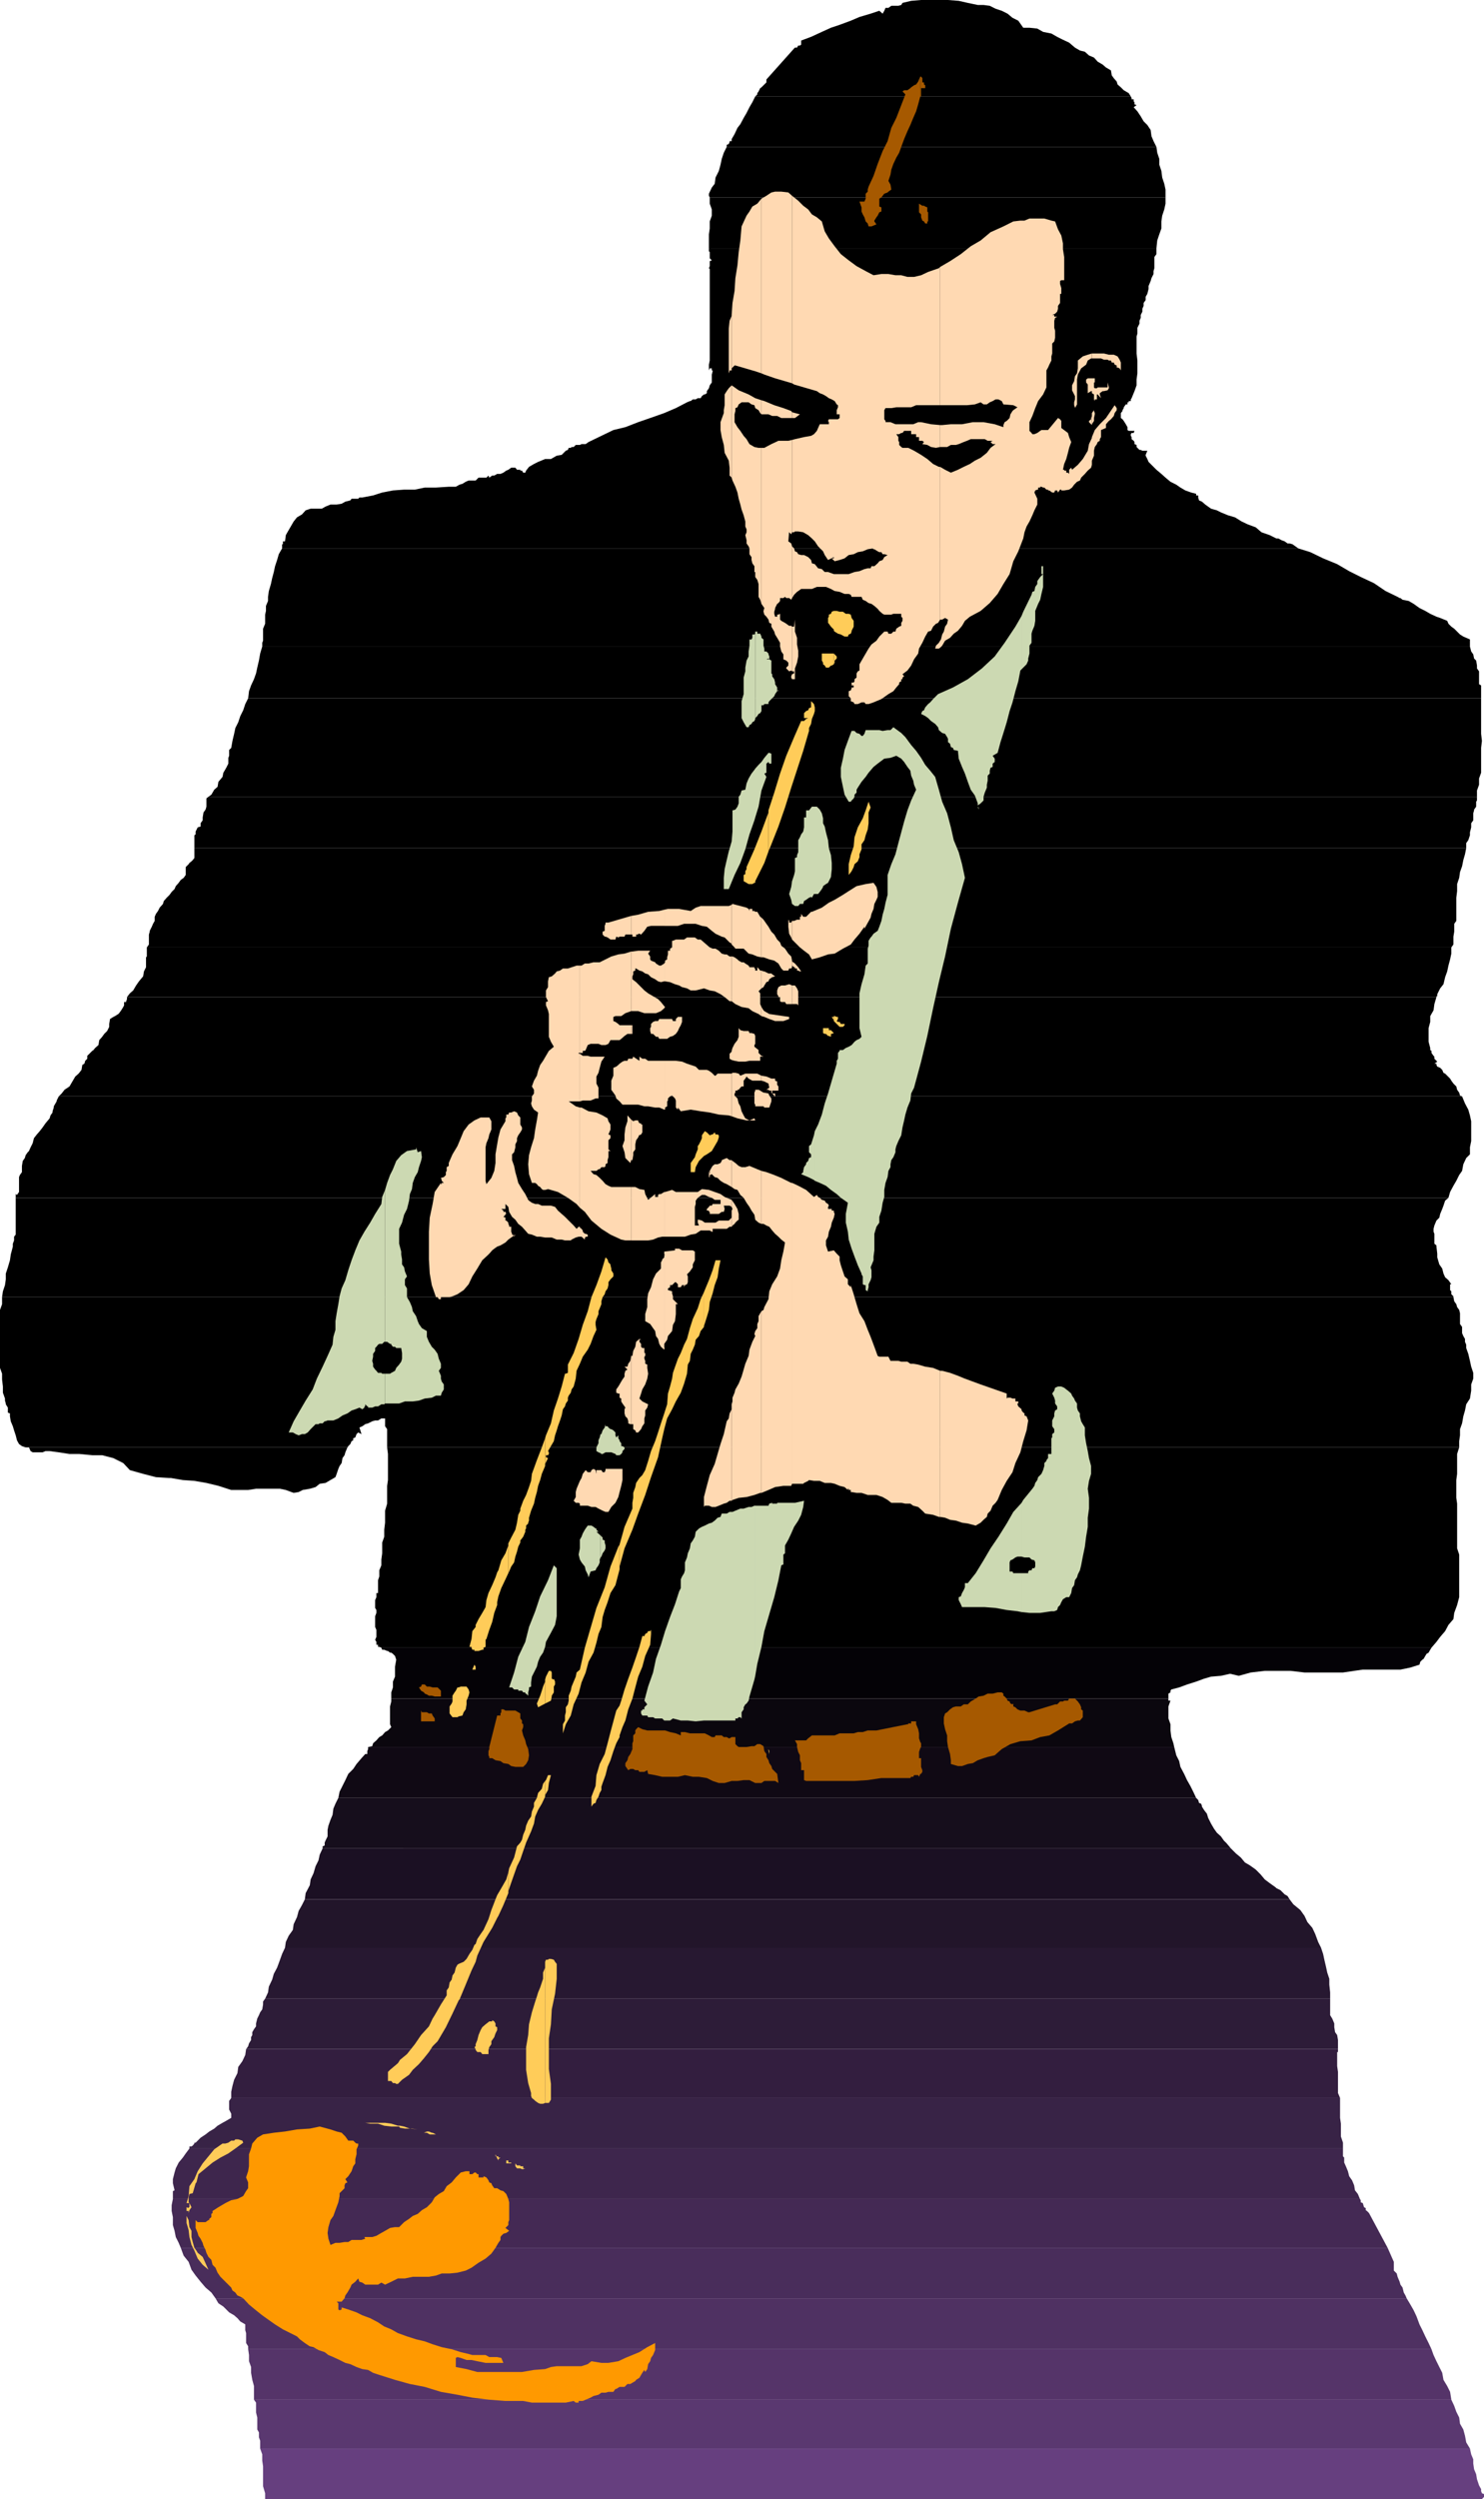
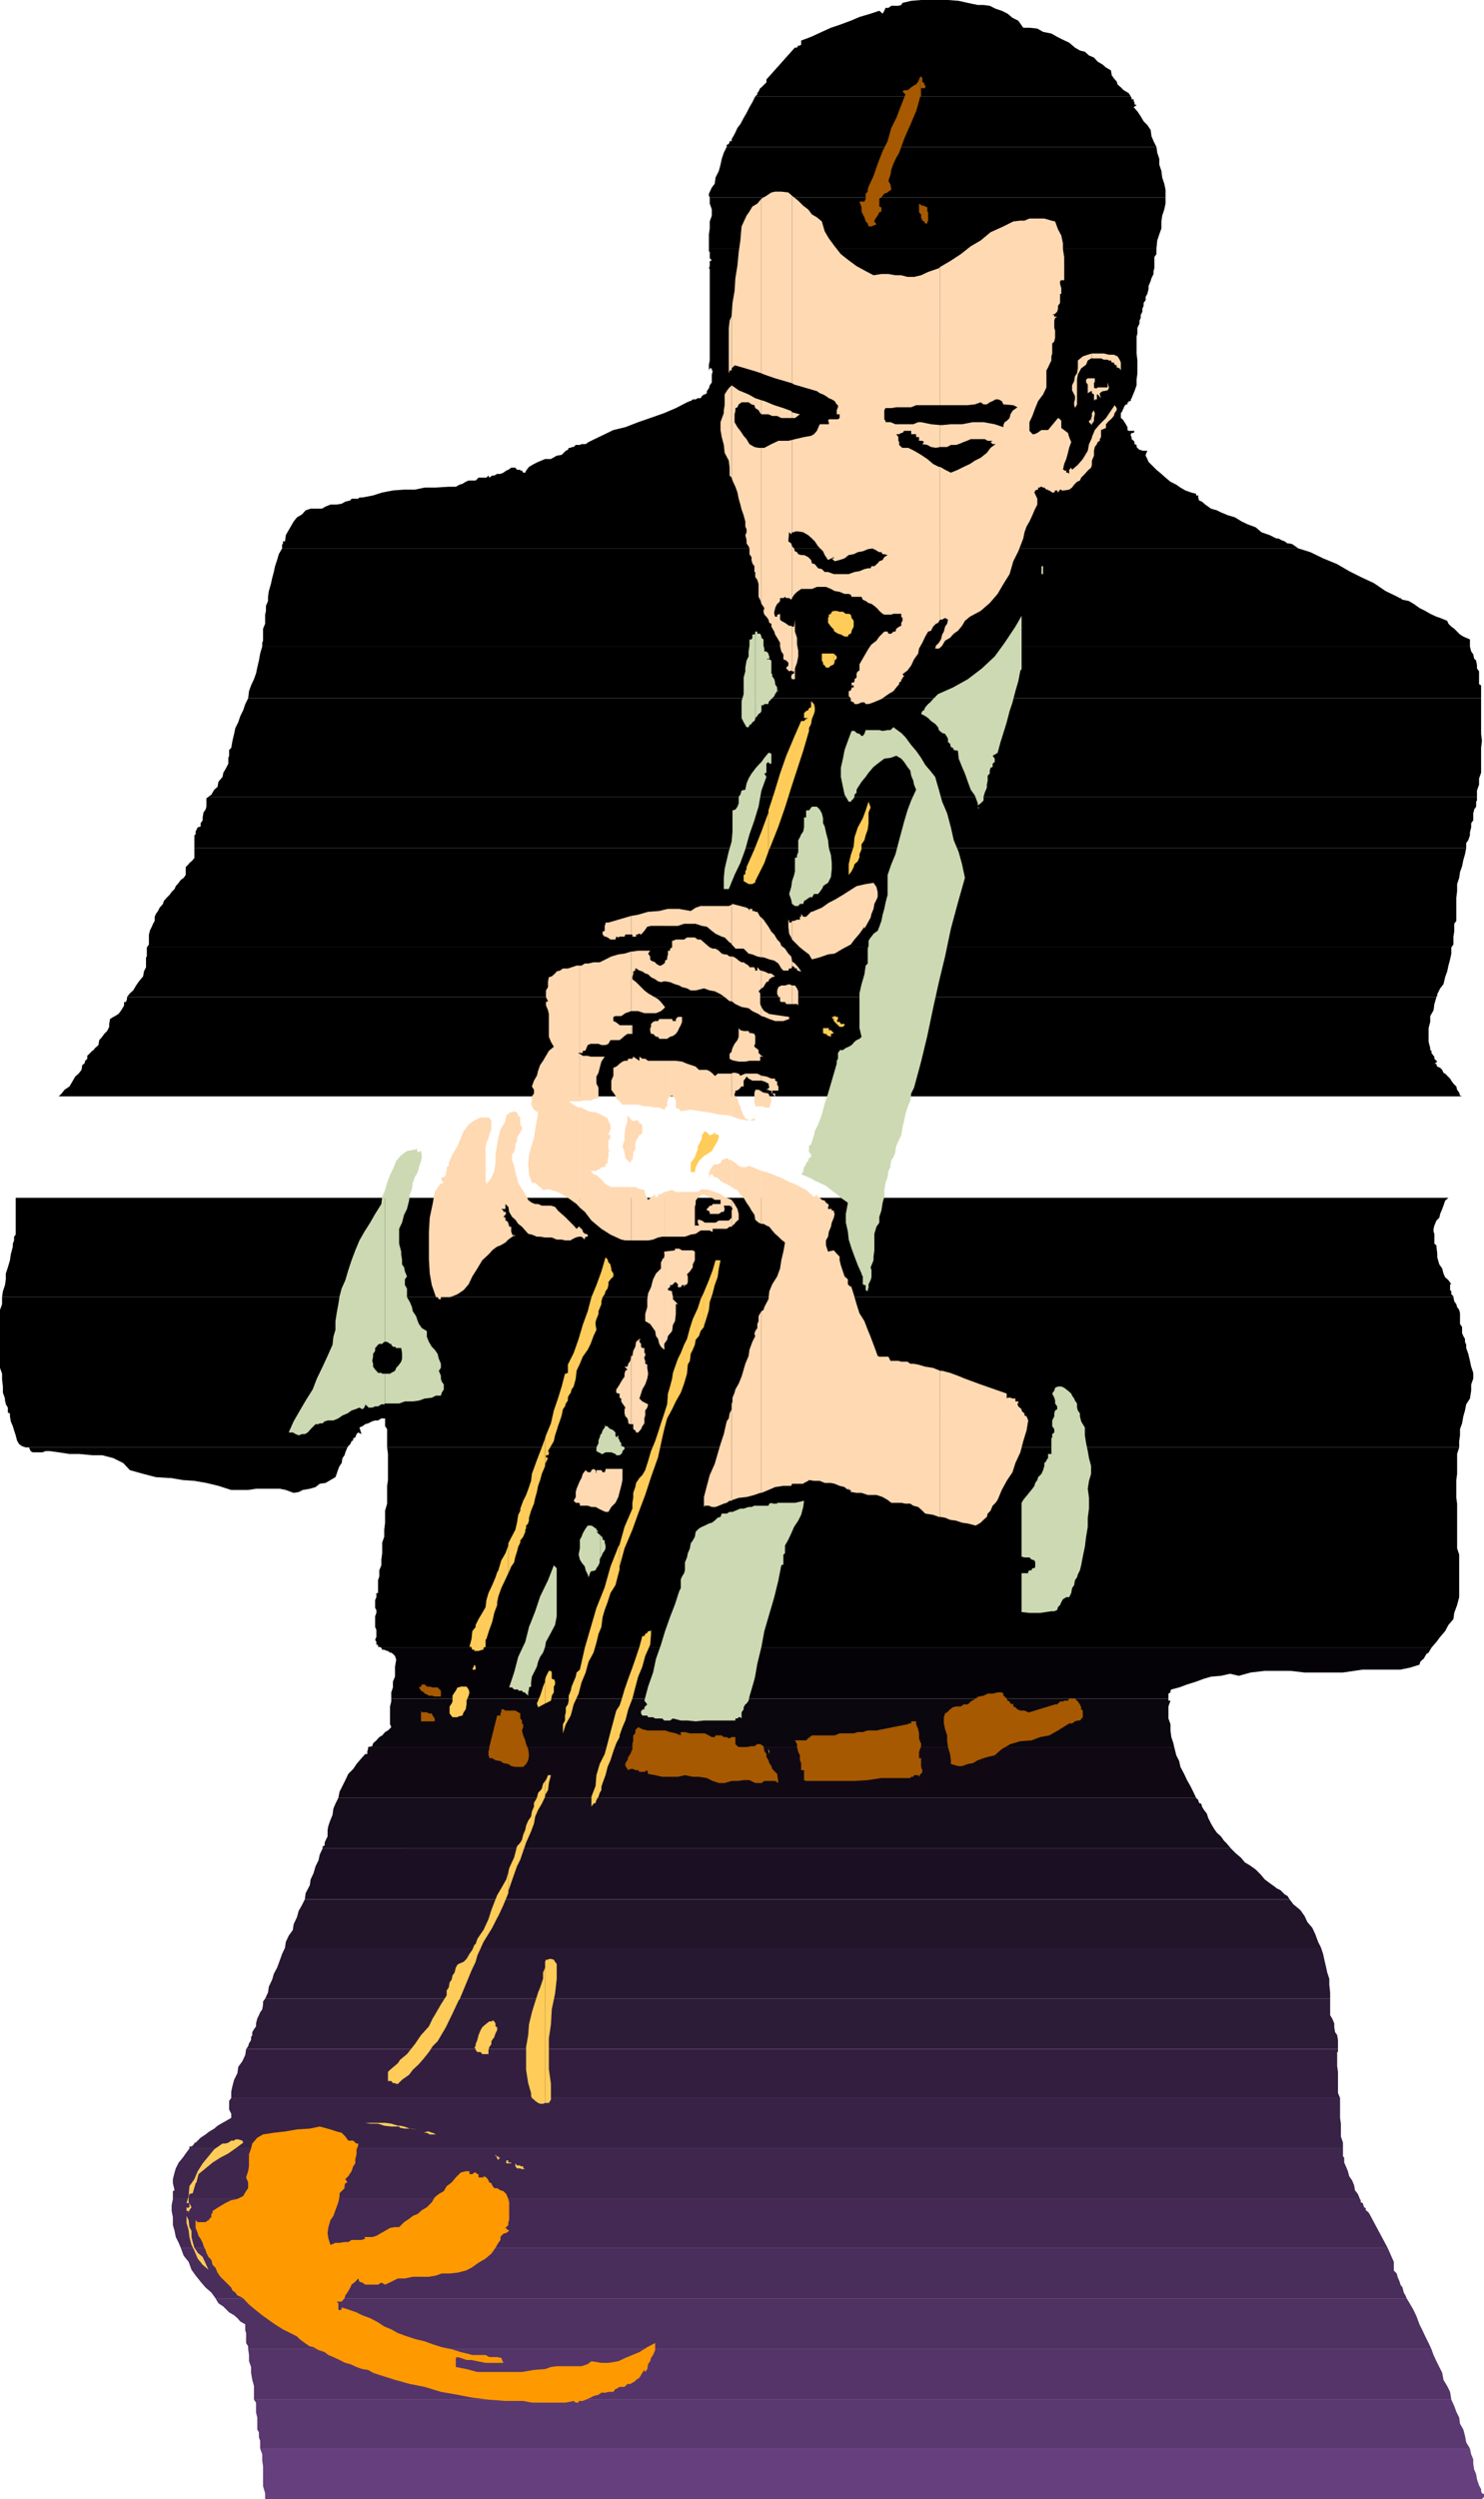
<svg xmlns="http://www.w3.org/2000/svg" width="358.801" height="603.801">
  <path d="M259.902 11.5h-67.199L193 11h.402l.301-.2v-1l2.399-.898 2.601-1.199 2.2-1L203 6l2.703-1 2.098-.898L210.5 3.3l2.102-.7.8.7.399-.7.3-.699h.7l.699-.5h1.703l.7-.199.3-.5 2.098-.5L222.703 0h6.5l2.598.203 2.199.5 2.402.5h1.399l1.5.2 1.402.699 1.5.5 1.399.699 1.199 1 1.402.699 1.2 1.703h1.5l1.898.2 1.402.8 2 .399 1.399.8 1.398.7 1.5.699 1.402 1.199m-67.199 0h67.2l1.199.703 1.199.297 1 .902 1.199.5.902 1 1.2.7.8.699 1.2.699.199 1.203.5.7.699.8.203.7.797.699.703.699 1.2.699.5.8h-90.801l.5-.5v-.3l.3-.398.399-.801.3-.2 1.2-1.199v-.699l6.699-7.5.203-.203h.5" />
  <path d="M182.602 23.3h90.8l.2.403V24h.5v.5l.199.203v.5l.5.2-.7.5.899 1 .8 1.199.7 1.199.902.902.801 1.2.2 1.5.5 1.199.699 1.398H175.703V35l.5-.2.2-.5v-.198h.5v-.5l.699-1.2.699-1.5L179 30l.8-1.5.7-1.2.703-1.398.7-1.199.699-1.402" />
  <path d="M175.703 35.5h103.899l.199 1.402.5 1.5v1.399l.5 1.5.199 1.601.5 1.5.3 1.399v1.902H171.603l-.2-.402v-.5l.7-1.5.699-.899.199-1.5.8-1.601.403-1.5.297-1.399.5-1.5.703-1.402" />
  <path d="M171.602 47.703H281.8v1.5l-.301 1.399-.5 1.5-.2 1.398v1.703l-.5 1.399-.5 1.5-.198 1.898h-108.2v-3.398l.2-1.399V53.5l.5-1.398v-1.5l-.5-1.399v-1.5" />
  <path d="M171.402 60h108.2v1.402l-.5.7V64.8l-.2.699v.703l-.5 1-.199.7-.5 1.199v.699l-.3 1.199-.403.703H171.602V65l-.2-.2.2-.5v-1.198l.5-.2-.5-.5v-1.5l-.2-.199V60m.2 11.703H277v.797l-.5.703v.7l-.297.699v.699l-.402.8v.7l-.301.699v.703l-.5 1v1.399l-.2.699V84H171.603V71.703M171.602 84H274.8v1.402l.199 1.7v3.101l-.2 1.5v1.399l-.5 1.398-.698 1.703h-104.2l.301-.5.5-.402h.2l.5-.301v-.5l.5-.7.199-.698.5-.7V90.5l.199-.797V89.5h-.2V89h-.5l-.199.5v-1.398l.2-1V84m-2.199 12.203h104.2l-.2.297v.402h-.5v.301h-.3v.5h-.399l-.5.7v.199l-.3.5v.199l-.403.5V101l.402.3.301.403.5.797.399.703v.7l.3.199h1.399l-.2.5h-.5l-.199.3v.399l.2.3v.5l.5.399.199.3v.5l.5.2v.5H138.203h.5l.5-.5h1l.399-.2h1l.699-.5 3.101-1.5 2.899-1.398 2.902-.699 3.098-1.203 2.902-1 3.399-1.2 2.8-1.198 2.7-1.399.699-.3H167l.5-.403h.703l.5-.297h.7M138.203 108h136.598l.199.203.5.5h.3l.403.2h1.2l-.403 1v.199l.402.8.301.7 1.899 1.898 1.199 1 1 .902 1.199 1 1.402.7 1 .699 1.2.699 1.398.5 1.203.3v.403h.5v.5H87.602l2.601-.5 2.2-.703 2.597-.5 2.703-.2h2.598l2.402-.5h2.7l3.097-.198h1.703l.899-.5.699-.2.8-.5.7-.3H115l.402-.399.301-.3h1.899l.5-.5v-.403.402l.199.5.699-.5h.5l.703-.402H121l.703-.297.7-.5.5-.203.699-.5h1l.398.5h.3l.5-.5-.5.5h.5v.203h.403l.297.5h.5l.203-.5.7-.902 1.199-.7 1-.5 1.699-.699h1.402l1.399-.8 1.199-.2 1-1 .5-.199.199-.5h.5l.203-.203m-50.601 12.203h202.101l.2.7.699.3.8.7 1.399 1 .699.199.703.199 1 .5 1.7.699 1.699.5 1.601 1 1.5.703 1.899.7 1.398 1.199 2 .699 1.602.8h.5l.699.399.8.3.7.5h.5l.699.2.703.5.7.5h-245.7v-1h.2v-.7h.5l.199-1.5.5-.898.699-1.199L71 126l.8-1 1.2-.7.902-1 1.2-.398H77.8l.902-.5 1.2-.5h1.5l1.199-.199.898-.5 1.203-.3.297-.403h1.602l.3-.297h.7" />
  <path d="M68.203 132.5h245.7l2.898.902 3.101 1.5 3.399 1.399 2.902 1.699 2.797 1.402 3.203 1.5 2.797 1.899 2.902 1.402H64.801l.199-1.402.5-1.7.3-1.398.403-1.5.297-1.402.5-1.5.402-1.399.801-1.402M64.8 144.203h273.102l.5.297h.2l.5.402 1.5.301 1.199.7 1.402 1 1.399.699 1.199.699 1.5.699.902.3 1.7.7.3.703.7.7.699.5L353 153.3l.8.5.7.3.902.399v1.703h-292v-.902l.2-.5v-2.899l.5-1.199V148.5l.199-.898v-1.2l.5-1.199v-1m-1.399 12h292l.301 1.2.5.699.2 1 .5.5.199 1.199v.699l.5.703v3.098l.5.3v3.102H60l.203-1.703.5-1.398.7-1.5.5-1.399.3-1.402.399-1.7.3-1.699.5-1.699" />
  <path d="M60 168.703h298.102v8.598L358.3 179l-.2 1.703H55.903l.301-1.703.399-1.7.3-1.398.7-1.402.5-1.5.699-1.398.5-1.5.699-1.399m-4.099 12h302.2v6l-.5 1.399v1.5l-.5 1.398v1.5h-306.7l.7-.5.699-1.2.8-.698.2-1.2 1-1.199.199-1 .703-1.203.5-1v-1.398l.2-.5v-1.399l.5-.5" />
  <path d="M50.402 192.5h306.7v.902l-.2.301v1.2l-.5.699v.199l-.199.699v1.703l-.5.7v1l-.3 1.199v.699L355 203l-.5.703v1.2H47V201.8l.3-.2v-.699l.5-1 .7-.199v-.8l.5-.7v-.703l.203-1.2.5-.698.2-.7v-2l.5-.402" />
  <path d="M47 204.902h307.5l-.297 1.5-.402 1.399-.301 1.5-.5 1.402-.2 1.399-.5 1.5v1.699l-.198 1.601H40.3l.699-.699.5-.703.703-.7.297-.698.703-.801.5-.7.7-.5.5-.699V209.5l.699-.7.199-.3.5-.398.3-.301.399-.5v-2.399m-6.699 12h311.802v5.598l-.5.703v1.899l-.2 1.199v1.902l-.5.7H35.5l.5-.7v-2.402l.203-.7v-.199l.5-1 .297-.699.402-.703v-1l.301-.7.5-.698.399-.801.8-.899.2-.699.699-.8" />
  <path d="M35.5 228.902h315.402v1.5l-.3 1.399-.399 1.5-.3 1.402-.5 1.399L349 237.8l-.797 1-.703 1.402v.5h-.2v.2H30.704l.7-.903.8-.7.7-1.198.699-1 1-1.2.199-1.199.5-1V231.3l.199-.2v-2.199" />
  <path d="M30.703 240.902h316.598l-.5 1.7-.2 1.5-.8 1.398v1.402l-.399 1.5v3.301l.399 1.5H23l.8-.703.2-1.2.703-.8.5-.7.7-.698.5-1v-.7l.199-1.199.8-.5.399-.203.8-.5.2-.2.5-.698.5-.801.199-.399v-.8h.5v-.2l.203-.5v-.5M23 253.203h322.8v.5l.302.2v.5l.5.699.199.199v.5l.699.699-.7.5h.5v.3l.2.403.703.297.5.5.297.703.402.2 1.2 1.199.3.5.5.699.7.699.199.8.5.7.199.703.5.2H14.203l.7-.7.699-.902 1.199-.801.699-1.2.703-1.198.797-.7.703-.902.2-1.2.5-.3.199-.7.5-.5v-.698l1.199-1.2.3-.199.399-.5" />
-   <path d="M14.203 264.902H353.5l.703 1.7.797 1.5.402 1.398.301 1.402v4.801l-.3 1.5h-348l.5-1 .3-1.203.7-.898.699-.801.699-.899.699-1 1-1.199.203-.703.5-.7v-.3l.297-.898v-.301l.402-.7.301-.5v-.199l.5-1m-6.801 12.301h348v1.7l-.902.898-.7 1.5-.3 1.601-.7 1-.698 1.399-.7 1.199-.8 1.5-.399 1.402H3.801v-.902l.3.203.5-.703v-3.598l.2-.5.5-.699v-1.5L5.5 280.5l.5-.7.203-.698.5-.7.297-.3.402-.899" />
  <path d="M3.8 289.402h346.403l-.8.7L349 291.3l-.297.8-.5 1.2-.203.902-.7.7-.5 1.199-.198.8v.7l.199.5v2.398l.5.402v.301H3.1v-.703l.301-.797v-.902l.399-.5v-8.899m-.698 11.802H347.3l.199 1.7v.898l.5 1.699.703 1 .297 1.203.402.899.801.699.7 1h-.301v1.402l.3.297v.703l.5.5v.2H.5L.703 312l.5-1.5.2-1.398v-1.399l.5-1.5.5-1.703.199-1.398.5-1.899" />
  <path d="M.5 313.402h350.902l.2 1 .5.7.199.699.5.699.199.8v2.602l.5.7v1.5l.3.699.403.699v.703l.297.7v.8H0V316.5l.5-1.398v-1.7M0 325.703h354.5l.5 1.399.402 1.699.301 1.402.5 1.5v1.399l-.5 1.398v1.5l-.3 1.902H1.202l-.5-1.402V335L.5 333.3v-1.398L0 330.5v-4.797m1.203 12.199h354.2l-.903 1.399-.297 1.5-.402 1.402-.301 1.7-.5 1.398v1.5l-.2 1.402v1.5H93.603v-4.402l-.5-.7v-1.898h-.899l-.8.5h-.7l-.703.2-1 .5-.7.199-.698.5-.7.3.5 1.598-.8-.398-.399.398-.3.8-.5.2v.5l-.403.203-.297.7-.5.5-.203.3H6.203l-.902-.3-.7-.5-.5-.903-.3-1.2-.399-1.198-.3-1-.5-1.2-.2-1.199v-.703l-.5-.2v-1.198l-.5-.801v-.2l-.199-.699v-.5" />
  <path d="M93.602 349.703H352.8l-.5 1.598v4.8l-.2 1.5v4.301H93.6V359l.2-1.398V351.3l-.2-1.598m-52.3 7.4 2.903.5L47 357.8l2.902.5 2.899.699 3.101 1H60l1.902-.297h5.801l1.399.297 1.898.703 1.203-.203 1-.5 1.7-.297 1.398-.402 1-.801 1.402-.2 2.399-1.398.3-.8.399-1.2.3-.699.5-.703.2-1.2.5-.698.199-.7.5-1.199H41.3v7.399m0-7.398H7l.402.899.5.3h2.399l.699-.3h1l2.203.3 2.598.399h2.402l3.098.3h2.402l2.7.7L29.8 353.5l1.601 1.703 3.2.899 3.101.8 3.098.2h.5v-7.399m52.302 12.199h258.5l.199 1.399v10.8H92.402v-1.398l.5-1.402v-1.7l.2-1.699V365l.5-1.7v-1.398m-1.2 12.2h259.899l.5 1.5v10.3H91v-1h.402v-3.101l.301-.899v-1.5l.5-1.199v-1.402l.2-1.5v-1.2M91 385.902h261.8l-.5 1.899-.698 1.902-.2 1.5-1.199 1.399-.8 1.5-1.2 1.398-.902 1.203-1.2 1.399H92.204l-.5-.2h-.3v-.5H91v-.699l-.297-.5.297-.703v-1.7l-.297-.698V390.5l.297-.797V389l-.297-.5v-1.898l.297-.7" />
  <path fill="#040206" d="M92.203 398.102h253.899l-.301.5-.399.699-.5.3-.3.5-.399.7-.3.199-.5.5-.2.703-2.203.7-2.398.5H329.5l-2.098.3-2.699.399h-9.3l-3.403-.399h-6.2l-3.398.399-2.902.8-2.098-.5-2.199.5-2.402.2-1.7.5-1.898.699L287 407l-1.898.703-1.899.5-.203.297v.402l-.5.301v1.2H94.602v-1.5l.398-1.2v-1.402l.5-1.2v-2.398l.3-1.703-.3-.898-.5-.5-.398-.301H94.3l-.5-.399h-.2l-.699-.3h-.5l-.199-.5" />
  <path fill="#0b070e" d="M94.602 410.402H282.5v.5h.5l-.5 1.399v2.902l.5 1.399v1.5l.203 1.601.5 1.5.2.899H89l1-.2.203-.699.797-.703.703-.797.7-.402.699-.801.699-.398.8-.801-.3-.7v-4.3l.3-1.2v-.699" />
  <path fill="#100914" d="M89 422.102h194.902l.5 2 .7 1.398.3 1.402.899 1.7.699 1.5.8 1.398.7 1.402.703 1.5H81.801l.3-1.5.7-1.402.699-1.398.703-1.5 1.2-1.2.8-1.199 1.2-1.402.898-1h.5v-.7l.199-.5v-.5" />
  <path fill="#160e1c" d="M81.8 434.402h207.403l.5.5.2.7.5.199.199.5v.199l.5.8.3.403.399.5.3 1 .7 1.399.699 1.199.703 1 1 .902.7 1 .699.7 1 1.199H78v-.5l.5-.2v-.699l.203-.5.5-1v-1.601l.2-1 .5-1.399.5-1.203.199-1.5.5-1.2.699-1.398" />
  <path fill="#1b1023" d="M78 446.602h219.602l1.199 1.199 1.199 1 1 1.199 1.203.703 1.399 1 1.199 1.2 1 1.199L307 455l.703.5.7.5.199.203 1 .5 1 1 .699.399.5.8H73.703l.2-1.5 1-1.902.199-1.398.699-1.5.5-1.7L77 449.5l.3-1.398.7-1.5" />
  <path fill="#22152a" d="M73.703 458.902h238.098l.902 1.2 1.7 1.398 1 1.402.699 1.5 1.199 1.399.699 1.5.703 1.902.7 1.399h-250.5l.199-1.399.699-1.5 1-1.402.199-1.399.8-1.699.403-1.5.797-1.402.703-1.399" />
  <path fill="#271831" d="M68.902 470.602h250.5l.5 1.5.301 1.398.399 1.703.3 1.399.5 1.5v1.398l.2 1.902v1.5h-257.5l.699-1.5L65 480l.8-1.7.403-1.398.797-1.5.703-1.902.5-1.398.7-1.5" />
  <path fill="#2d1c38" d="M64.102 482.902h257.5v4l.5.801.5 1.2v.898L322.8 491l.5.703.199 1.2v2.199h-264l.5-.7.203-.699.5-.8v-.7l.297-.5V491l.402-.7.5-.698v-.7l.301-1.199.399-.8.3-.7.5-.703.2-1.2v-.698l.5-.7" />
  <path fill="#331e3f" d="M59.5 495.102h264v.699h-.2v3.402l.2 1.399v5.101l.5 1.2H55.902v-1.5l.301-1.403.399-1.5.8-1.598.2-1.5 1-1.402.699-1.5.199-1.398" />
  <path fill="#382346" d="M55.902 506.902H324v4.801l.203 1.399v3.101l.5 1.5v1.399H45.801v-.5h.5l.3-.2.399-.5v-.199h.3l.5-.5.7-.703 1.203-.797.899-.703 1.199-.7.8-.698 1.2-.7.902-.5 1.2-.699v-1l-.5-1v-2.101l.5-.7" />
  <path fill="#3e264d" d="M45.8 519.102h278.903V521l.297.3v1.2l.402.902.5 1.2.301 1.199.7 1 .5 1.199.199 1.203.699.899.5 1.199h-287v-1.899l.402-.199-.402-1.703v-1l.402-1.598.297-1 .703-1.402 1-1.2.7-1 .898-1.198" />
  <path fill="#442954" d="M41.8 531.3h287l.2.302v.5l.5.199.3 1 .403.199v.5l.297.203.5.5 4.5 8.399H43.703l-.5-1.2-.703-1.402-.297-1.5-.402-1.398v-1.899l-.301-1.5v-1.402l.3-1.5" />
  <path fill="#492d5b" d="M43.703 543.102H335.5l1.5 3.398v2.102l.703.699.2.8.5 1.2.199.699.5.703.3 1.2.399.699.3.699h-288l-1-1.399-1.398-1.199-1.203-1.402-1.2-1.5-1-1.399-.698-1.902-1.2-1.5-.699-1.898" />
  <path fill="#4f3162" d="M52.102 555.3h288l.898 1.5.8 1.403.7 1.5.703 1.899.7 1.398.699 1.5.8 1.602.7 1.5H60v-.7l-.5-.8v-2.399l-.2-.703v-1.398l-1.198-.7-.7-.8-.8-.7-1.2-.699-.699-.703-.703-.7-1.2-.8-.698-1.2" />
  <path fill="#553469" d="M60 567.602h286.102l.5 1.398.699 1.5.699 1.402.703 1.399L349 575l.902 1.5.7 1.402.3 1.899h-289.5V576.5L61 575l-.297-1.7v-1.398l-.5-1.402V569L60 567.602" />
  <path fill="#5a3870" d="M61.402 579.8h289.5l.7 1.5.5 1.403.699 1.399.199 1.5.8 1.398.403 1.5.297 1.602.902 1.5h-292.5v-1.899l-.3-.8v-1.2l-.399-.703v-2.898l-.3-1.2V580.5l-.5-.7" />
  <path fill="#663f7f" d="M62.902 591.602h292.5l.301 1.398.5 1.203v1l.2 1.399.5 1.199.199 1.199.5 1.5.5.902v.5l.199.5.5.2v.699l-.5.5H64.1v-1.399l-.5-1.699v-4.8l-.199-1.403V593l-.5-1.398" />
  <path fill="#ffd9b2" d="M140.203 363.8h1.899l.898.302h1l.703.398 1 .5.7.3h.699l.699-1.198 1-1 .699-1.399.3-1.203.403-1.5.297-1.398v-2.7h-4.098v.301l-.199.5h-.5l-.3-.5h-1.2v.899l-.203-.899-.5-.3-.5.3-.2.5h-.698l-.5-.5-.7.899-.3 1-.399.699v6m0-6.001-.3.7-.5 1.203-.2.797v1.203l-.5.899.5.5h.7l.3.199v.5-6m0-59.001h.399l.8.7v-.5h.2v-.2h.5v-.5l-.5-.198h-.2l-.5-.5v-.301l-.3-.399-.399-.3v2.199m0-2.199v-.2h-.3l-.5.5-.7-.8-.703-.7-.7-.699-.698-.703-.801-.7-.899-.8-.699-.898-1-.301H131l-.898-.399h-.7l-.8-.3-.7-.5-.199-.2L127 288.5l-.797-1.2-.902-1.5-.301-1.198-.398-1.399-.301-1.5-.5-1.402v-1.399l.5-.5.3-1.199v-.703l.399-.797V275l.3-.7.5-.698.403-.7v-.5l-.402-.699V270l-.5-.5-.301-.7-.7-.3-.698.3h-.5l-.2.5h-.5v.7l-.199.203v.7l-1.203 2-.5 1.898-.297 1.699-.402 2.402V281l-.301 1.902-.7 1.7-1.198 1.5-.2-.801v-8.098l.2-1 .5-1.203.199-.898.5-1.2v-2l-.5-.902h-2.098l-1.5.703-1.402 1-1.2 1.598-.699 1.699-.8 1.902-1.2 2-.699 1.598-.203.5v.703l-.5.297v.902l-.2.301v.7l-.5.5-.698.199.199.5v.199l.5.5h-.5v.3h-.2v-.3l-1.5 2.199-.5 2.902-.699 3.301-.199 3.399v6.699l.2 3.402.5 2.797 1 2.902h.398l.3.5h.5v-.5h2.102l.7-.199 1.199-.5 1.5-1 1.199-1.402.902-1.899 1.2-1.902 1.199-2 1.5-1.398.199-.2.699-.8.5-.399.703-.5.797-.3.703-.403.5-.297.7-.703 1.398-1-.5-.2v-.198l-.2-.5v-1.2h-.5v-.3l-.199-.399v-.3l-.5-.5h-.199v-.7l-.5-.203.5-.5v-.2h.2l-.2-.5h-.5v-.3l-.5-.398h1v-1.2l.7.7.199 1.199.699 1.199.8.703.7 1 .902.7.797.898.703.8.899.2 1.199.5h.8l1.2.199h1.601l1.2.5h1.199l.8.203H138l.203-.203 1-.5.7-.2h.3v-2.198m0-4.802 1.2 1 1.597 2.102 2.402 2 2.2 1.399 2.601 1.199 1 .203h1.399v-12.902H147.8l-.7-.301-.699-.398-.699-.801-.703-.7-.797-.699-.703-.199-.7-.8h1.403l.5-.403H145l.402-.5h.801l.2-.297v-.402l.5-.301v-.7l.199-.698v-1.5h.5l-.5-.399V275.5l.5-.5v-.7l-.5-.198.5-1.2v-1.199l-.5-.8-.2-.7-1.199-.703-1.5-.7-1.902-.3-1.7-.898h-.398V291.8" />
  <path fill="#ffd9b2" d="m140.203 267.602-1-.301-1.703-1.2h2.703v-11.5h-.8.5v-.199h.3v-21.101h-.8l-1.2.402-.902.297h-1.2l-.699.5-.8.203-.399.5-.8.7-.7.199-.203 1v1.398l-.5.8v1.602l.5 1-.5.2v.8l.5 1.2.203.898v5.5l.5 1.203.7 1.2-1.2 1-.703 1.199-.7 1.199-.698 1-.5 1.402-.301 1.2-.7 1.199-.5 1.398.5.8v.903l-.5.7v1l-.199.699.2.699.5.8 1 .7-.301 1.902-.399 2.2-.3 2.097-.7 2.203-.5 1.899-.199 2.199.2 2.402.699 2.098h.8l.399.3.3.399.5.3.399.5.3.2h.5l.7-.2 2.402.7 2.399 1.402 2.101 1.5.801.899v-24.2" />
  <path fill="#ffd9b2" d="m140.203 266.102.7-.2h1.898l1.199-.5h.703v-2.601l-.5-1v-1.7l.5-.898L145 258l.402-1.5.801-1.2h-3.402l-.7-.198h-1.199l-.699-.5v11.5m0-11.7h.7v-.5h.5l.199-.199.5-1.203.699-.297h1.902l.7.297h1l.699-.297.5-.902h2.199l.402-.301.797-.7.703-.5h.899v-2.097H149.8l-.301-.3-.7-.5-.5-.2v-1l.5-.203h1.403l1-.7 1.399-.5v-14.398l-1.602.5-1.5.2-1.7.5-1.398.699-1.402.699h-1.5l-1.2.3h-.898l-.8.5h-.399v21.102m12.4 89.7h.5v1.199l.5.3.199.5h.5l.699-.8.3-.7.5-.699v-1.199l.2-.703v-1.2l.5-.698.203-.801-1.402-.7-.7-.699.399-1.199.3-1 .7-1.203.5-1.398.203-1.2-.203-1.402v-.797l-.5-.203v-.7l-.2-.5v-.5l.2-.198v-.7h-.2v-1.199h-.5l-.3-.3v-.7l-.398-.5v-.5H155l-.398-.203-.801.703-.2 1.2-.5 1-.199 1.199h-.3v16.5" />
  <path fill="#ffd9b2" d="m152.602 327.602-.2 1.199-.5.699-.199.703H151l.703.7-.5.3-.203.7v.699l-.5.699-.297.5-.402.699-.301.5-.5.703v.797l.5.203h.3v1l.403.2v.699l.297.5.5.699.203.3-.203.399v1l.203.703.5.5.2.7v.5l.5.199h.199v-16.5m0-27.899h4.101l1.2-.203 1.199-.5 1-.2h.5V288l-.801.5h-.399l-.3.203v.5h-.7v-.703l-1.699 1.402L156 288.5l-.2-1-1.198-.2-1-.5h-1v12.903m0-19.403h.3l.2-1.198v-.7l.5-.699V276.5l.199-1 .5-.7.3-.698v.199l.399-.2.3-.5v-1.898h-.3v-.3h-.398l-.301-.5v-.2h-.7l-.5.2-.5-.403v9.8" />
  <path fill="#ffd9b2" d="m152.602 270.5-.899-1v1.402l-.5 1.5-.203 1.7v1.398l-.5 1.402.5 1.5.203 1.399 1.2 1.199.199-.7v-9.8m0-3.598h1.699l1.5.399h.902l1.7.3h1l1.199.5v-11.8h-3.899l-.703-.5h-.7l-.698-.5v1l-1.5-1-.2.5h-.3v11.101m0-11.102h-.7l-.199.5H151l-.5.2-.7.5-.3.3-.5.403-.7.297v1.902l-.5 1.2v2.199l.5.699.5.703.2.7.8.699.7.8h2.102v-11.101m0-6.001h.3v-2.097h-.3v2.098m0-5.501h1.699l1.5.5h2.8l1.2-.5.8-.698v-.5l-.8-1-.7-.7-1.199-.699-1.199-.703-.902-.7-2-2-.899-.698v-.7l.2-.5v-.699l.5-.203v-.5h.199l.8.5.7.203.699.5.703.2.7.699 1 .5.699.5.699.199.8-.2v-4.3l-.8.5h-.399l-.8-.5-.2-.301-1-.398-.199-.301v-.7l-.5-.699.5-.699h-2.902l-1.399.2h-.3V244.3m0-18.5h.3v.5h.899v-.5h.5v-.198h.3l.399.199.8-.899.7-1 .902-.199h3.2v-3.902l-1.2.3-2.699.2-2.402.699-1.7.3v4.5" />
  <path fill="#ffd9b2" d="m152.602 221.3-.7.2-2.402.703-2.398.7h-.7v.3l-.199.5v1.2l-.5.199v.699l.5.5h.2l.5.199.699.5h1.199l.199-.7.5.2.3-.2h1.2l.203-.5h1.399v-4.5m8 104.602.199-.199h-.2zm0 0" />
  <path fill="#ffd9b2" d="M160.602 325.703v-22.402.5l-.5.5v.199l-.301.5v1.5l-1.2 1.203-.699 1.399-.5 1.898-.699 1.5-.203 1.402v1.899l-.5 1.699v1.703l1.203.7.7 1 .5.699.199 1.199.5.699.3 1.203.399.7.8.699v-.399" />
  <path fill="#ffd9b2" d="m160.602 324.703.699-1 .199-.902 1-1.2.203-1.5.5-.898.2-1.703v-2.398h.5l-1.2-1.2v-.699l-.203-.703v-.5l-1-.297v-.402l.5-.301v-.5h.5l.203-.2.5-.5h.2l.5.5v.7h.699l.3-.5h.5v.5l.2-.5.5-.2.199-.5v-1.398l-.2-.5.7-.699.199-.3.5-.7v-.703l.5-1v-2.098l-.5-.3h-2.598l-.699-.399h-1v.399l-2.601.3v.7h.199l-.2.199v21.402m.001-25.903h5l1.398-.5 1.203-.198 1.2-.801h2.199l.5.3h.199v-.699h1.5v.399-.399h1.902l.7-.5h.5v-2.199l-.7.7h-2.402l-.801.5h-2.598l-.699-.5-.703-.2h-.297v.7l.297.699h-1v-4.5l.203-.7v-.8l.5-.7.297-.199.703-.5h.7l1 .5.699.2.699.5h1.402v1h-1.902l-.2.398h-.5l-.199.3-.5.5v.399h.5v.3h.2v.5h2.199l.699-.5h.5l.203-.698-.203-.801h1.402l.5.3v-1.699l-1.699-.699-1-.703-1.402-.5-1.399-.5-1.699-.2-1 .7h-5.3l-.903-.5-1.7.5h-.198v10.8m0-30.698h.199v-.5l.5-.301v-1.2l.199-.199v-.5l.5-.5.5-.199.203.2.5.5.2.5v1.699l.5.5v-.5l.699.898 2.398-.398 2.402.398 2.2.3 2.199.5 2.402.2.7.203v-10.3H173.5l-.5.5h-.2l-.698-.7-.7-.5-.5-.203H169l-.797-.797-1.203-.402-.898-.301-1.2-.5-1.5-.2h-2.8v11.802m0-17.102h.699l.699-.5.703-.2.7-.5.5-.698.3-.7.399-.699.3-.8v-1.2h-1l-.5.5v.5h-.699l-.203-.5h-.5l.5-.5-.5.5h-1.398V251m0-4.797h-1.2l-.3.5h-.7l-.5.2-.5.5v.699l-.199.3v.7l.2.699h.5l.699.699h.5l.3.5h1.2v-4.797m0-2.601.199-.301-.2-.2zm0-6.5h.199l1.199.199 1.203.5 1 .3.7.399 1.199.3.898.5h1.203l2-.5 1.399.5 1.199.2 1.402.703 1 .7 1.2 1h.5v-10.801h-.5l-.7-.5h-.5l-.703-.2-.7-.699-.8-.5h-.7l-.698-.3-2.2-1.903h-.699l-.703-.5h-1.898l-.7.5h-2l-.699.3h-.203v1.602l-.5.301v.5h-.5v.899l-.2.699v.5l-.5.3v.399l-.198.3v4.302m0-13.399h3.3l1.5-.5h2.801l1.5.5 1.2.2 1.199 1 .898.699 1.5.699.703.199.5.5.7.703.5.297v-9.398l-.7.3h-6.8l-1.2.399-1.203.8-2.797-.5H161.5l-.898.2v3.902m16.3 138.899.2-.2 1.5-.5 1.898-.199 1.902-.5 1.399-.5h.3v-43.902l-.3.5-.399.699v1.203l-.3.7v1l-.5.699-.2.699.2.5-.7 1.402-.699 1.899-.203 1.5-.797 1.898-.402 1.402-.5 1.7-.7 1.699-.8 1.402-.2.797-.5 1.203v.899l-.199.699v23.3" />
  <path fill="#ffd9b2" d="m176.902 340.5-.5 1-.199 1.203-.5.7L175 346.5l-.797 2.402-.703 2.399-.7 2.402-1.198 2.7-.7 2.597-.699 2.703v2.399l.2-.301h1l.699.3H173l.8-.3 1.2-.5.703-.2.7-.5h.5V340.5m-.001-44.098.2-.3.5-.399.199-.3.5-.5.3-.2v-1.402l-.3-1.2-.7-1.199-.699-1v1.7l.2.5-.2.398v3.902m0-9.602.7.5.699.2.699 1.203.8.7.7 1.199.703 1 .5.898.7 1 .199 1.203.8.7.7.3v-12.8l-1-.403-1.899-.797-1 .297h-.902l-.7-.297-.8-.703-.7-.5-.199-.2v6.5" />
  <path fill="#ffd9b2" d="M176.902 280.3h-.5l-.699-.5-1.203.5v.2l-.297.5-.703.3h-.7l-.5.403-.198.297-.5.902v.801l-.2-.8v1.5h.2v-.5l.5-.2.699.7.699.199.703.699.797.5.703.3 1.2.7v-6.5m-.001-10.598 1.399.5 2.199.5h2.102l-.2-.5-1.199.5-1-.5-.402-.703-.5-1-.301-1.2-.398-.698-.301-1.2-.7-.699v-.5l.2-.203v-.5h.5v.5-.7h.3l.399-.5.3-.3h.5v-1.398l.403-.5.297-.5.5.5.902.5h2.2v-1.2l-1-.5h-2.899l-1.203.5-.398-.5-.801-.199h-.7l-.199.2v10.3m0-13.601.7.199 1 .199h1.601l1-.2h2.598v-1h.3v-.198l-.699-.7v-.699l-1-.8v-.403l.2-.297v-1.902l-.2-.5-.699-.2h-.5l-.203-.5h-1.2l-.8-.199-.398-.5v2.098l-.301.8-.7.903-.5 1-.199.7v2.199m0-2-.5.5v1.199l.5.3v-2m0-12.199.899.7 1.5.699 1.699.3.902.7 1.5.699.7.5v-2.2l-.301-.698V240l-.399-.5.7-.7v-4.3h-.301l-.399-.5-.3-.297v.797h-.5v-.5h-.2v-.7.403h-1.199l-.203-.402-.797-.5-.402-.301h-.5l-.7-.398-.3-.301-.7-.5-.5-.2h-.199v10.801m0-13.902v.203l.7.7.199.3h2l1.199 1.2.902.199 1.2.5 1 .199v-9.598l-.301-.203-.7-1.2h-.5l-.199-.198h-.5v-.5h-.699v.5l-.203-.5-.5-.301-3.398-.899-.2.2V228m0-112.598.2.7.699 1.5.5 1.398.3 1.5.399 1.402.3 1.2.5 1.398.403 1.5v1.203l.297.7v.699l-.297.699.297 1.199v.8l.5.7.203.5v1.402l.5.7v.699l.2.8.5.7v1.402h.199v1.2l.5.699.3 1v3.101l.399.7.3 1v-37.7h-.699l-1-.203-1.199-.7-.703-1.198-.7-.801-.8-1.2-.7-.898-.698-1.203v-1.898l.199-.801v-.7l.5-.199.3-.699.7-.5H181l.703.5.7.2.199.699.8.5.399.699.3.3v-3.398l-1.5-.5-1.601-.902-2.398-1-1.7-1.2v22.301" />
  <path fill="#ffd9b2" d="m176.902 93.102-.699.699-.5.699-.5.8v2.602l-.203 1.2v.699l-.797 2.199v1.902l.297 1.7.5 1.898.203 1.902 1 1.899.2 1.699v1.902l.5.5v-22.3m-.001-3.602V89l.7-.7h.199l2.402.7 2.399.703 1.5.5V48l-1 1.203-1.2.7-.699 1.199-.703 1-1.2 2.601-.3 3.399-.398 2.8-.301 3.2-.5 3.101-.2 3.098-.5 2.902-.199 2.899V89.5" />
  <path fill="#ffd9b2" d="m176.902 76.3-.5 1.2-.199 1.902v10.801l.2-.5V89.5h.5V76.3m7.199 284.403L185.8 360l1.601-.7 2-.3h1.899l.199-.5v-72.7h-.2l-2.398-1.198-1.699-.7-1.902-.699-1.2-.3v12.8h.5l.7.399.699.3.703.899.7.8.8.7.7.699.898.703-.399 2.2-.5 2.097-.3 2-.7 1.902-1.199 1.899L186 312l-.2 1.902-1 1.899-.198.699-.5.3v43.903m0-93.403h.5l.199.302H186l.5-1.5v-.7l-.5-.699-.2-.5-1-.203h-.198l-.5-.297v3.598m0-3.598-.301-.203-.399-.2h-.8v.2l-.2.5v2.602l.2.3v.399h1.5v-3.598m0-2.601.699.199 1 .5.199 1-.7.5h.5l.2.199h.5v.5l.203.203v-.703h1.5v-1l-.3-.398v-.801l-.5-.2v-.5h-.903l-1.2-.5-1.198-.199v1.2m0-5.802h.5l-.5-.198zm0-9.8.699.203 1.199.5 1.402.5h2l1.399-.5v-.5L186 245l-1.2-.7-.198-.198-.5-.801v2.199m0-6.7.5-.3.199-.398.5-.801.5-.2.199-.5.703-.5.7-.199-.7-.5-.203-.199h-.7l-1-.5h-.198l-.5-.203v4.3m0-7.5h.5l1.398.5 1.203.302 1 .699.7 1.199.5.5h1.199l.199-.5h.5l.199-.297v-1.601l-.2-1-.698-.7-.801-1.199-.899-.703-.3-.797-.7-.703-.699-1.2-.703-.698-.7-1.2-.5-.699-.698-1-.5-.5v9.598m0-85.399.699 1-.2.7v.199l.2.699.5.5.5.703.199.797.5.203v.7l.703 1.199.2.699.5.8.699 1.2v.902l.3 1.2.5.699v1.199l.7.3.5.5v.7l-.5.5v.199l.5.5.199.203.5-.203.199.203v-10.8l-.2-.2h-.5l-.698-.5-.301-.203-.899-.5-.3-.297v-1.402l-.399.199h-.3v.5h-.5l-.2-.7v-.5l.2-.698v-.2l.5-1 .3-.199.399-.5v-.703h.8l.399-.297.3.297h.7l.5.402.199-.402V132l-.2-.7-.698-.5.199-2.398v.2l.5.5.199-.5V106.3l-.898.199h-2.399l-1.703.8-1.7.903h-.698v37.7m0-45.8h1.699l.902.398h1.2l1 .5h2.597v-1.398l-.2-.301-1.898-.7-2.199-.699-2.402-1-.7-.199v3.399m.001-9.899.699.297 2.601.902 2.399.7 1.699.5V47.3l-.898-.801-1.7-.2h-1.5l-.902.2-1.2.8-1.198.7v42.203M191.5 358.5h2.703l.2-.2 1-.5.199-.198 1.199.199h1.402l1.2.5h1.5l.898.199 1.199.5 1.203.3.797.7v-.297h.203V360h.5v.5h.2l1.199.203h1.199l1.5.5h2.101l1.5.5 1.2.7.898.699h2.402l1 .199h1.2l.699.5 1.199.3 1 .899.703.703 1.899.297 1.398.5h.3v-35.297l-1.698-.703-1.899-.297-1.703-.5-1.2-.203h-.698l-.7-.5h-1.5l-.699-.2h-1.902l-.5-1h-2.2l-.398-.198-.8-2.2L210.5 323l-.7-1.7-.8-2.097-1.2-1.902-.698-2.2-.7-2.398-.699-2.203v.5l-.5-.5-.203-.2v-1.198l-.797-.7-.402-1.199-.5-1.5L203 304.5v-.898l-.7-.7-.698-.8-1.399.3-.5-1.5v-1.199l.5-.902.2-1.2.5-1.199.199-1 .5-1.199.199-.902-.2-.5v-.301h-.5v-.398h-.898v-.5l.2-.301-.2-.399-.5-.3-.3-.5-.7-.2-.5-.5-.402-.199-.301-.5-.7.5-1.898-1.703-1.902-1-1.5-.7v72.7m0-115.898h1.203l.297.3V239.5l-.297-.7-.5-.698h-.703v4.5" />
  <path fill="#ffd9b2" d="m191.5 238.102-.7-.301-1 .3h-.898l-.699.399-.3.8v.903l.3.5v.2h.399v1l.3.199h.899l.3.5h1.399v-4.5m0-4.802.5.403h.203V234h.5v.5H193l.402.203h.301l-.703-1-.797-.902-.703-.5v1m0-6.301 1.902 1.902 1 .801 1.2.899.699 1.199 1.902-.5 2-.7 1.598-.199 2-1.199 1.902-1 .899-1.203 1.199-1.398 1.199-1.7v.5l1.5-2.699.203-.902.5-1.2.2-1.199.5-1 .3-.699V215.5l-.3-1.2-.7-1-1.902.302-2.2.5-1.898 1.199-1.402.902-2 1.2-1.399.699-1.699 1.199-1.902.8-.5.2h-.2l-1.199 1.199h-.699l-.5-.7v.7h-.3v.703h-.7l-.703.297h-.5v4.5" />
  <path fill="#ffd9b2" d="m191.5 222.5-.2.402h-.5v-.402l-.198-.297v1.7l.199 1.699.5.898.199.5v-4.5m0-58.398h.703V161.5l.5-1.398.297-1.5v-1.399l-.297-1.5v-1.601l-.5-1.5v-2.899l-.203 1.7h-.5v10.8h.5v.5l-.5.2v1.199m0-1.2-.2.5v.301l.2.399v-1.2m0-18.402.5-.797.703-.703.297-.2.703-.5h2.598l1.199-.5h2.203l1.2.5.898.5 1.199.2 1.203.5h1l.5.203.2.5h2.398l.3.7.7.3.699.5.703.2.7.5.8.699.399.5.8.699.399.199h1.699l.5-.2h1.902v.7l.301.3v.7l-.3.5v.703l-.5.2-.7.5-.203.699h-.5l-.5.5h-.7l-.198-.5h-.801l-1.2 1.199-.699 1-1.199.902-.703 1-1.398 2.399-.801 1.398v1.5l-.399.203-.3.5v1l-.5.399v.5l-.2.3h-.5v.7h.5v.5h-.5v.199l-.199.5-.5.199v1.203l.5.5v.7l.7.3.199.399h.8l.899-.399H209l.3.399h.7l1.203-.399.7-.3 1.199-.5 1-.7.699-.5L216 167l.703-.898.7-.801v-.399l.5-.3v-.5h.3v-.399l.399-.3-.399-.5 1.2-.903.898-1.2.699-1.5 1-1.398.203-1.199.797-1.402.703-1.5.7-1.2.699-.199.5-1 .699-.699.5-.203.5-.797v-36.902H227l-1.398-.7-1.399-1.199-1.5-1-1.703-1-1.398-.699h-1.399l-.3-.203-.5-.5v-.7l-.2-.3v-.898l-.5-.7-.203-.3.203.3h.7l.5-.3h.3l.399-.5h1.699v.8h1.199v.7h.703v.898H223l.402.3h.301-.3l-.403.5 1.203.2.899.5 1.199.203 1-.203v-5.297l-2.2-.203-2.398-.5H222l-1.2.5h-4.3l-1.2-.5h-1.198v-.297l-.301-.402v-2.2l.3-.5h1.399l1.203-.199h3.598l1.199-.5h5.8V64.5l-.3.3-2.598.903-1.699.797-1.703.402h-1.598l-1.5-.402H216.5l-1.7-.297h-1.698l-1.899.297-1.902-1-2.2-1.2-1.898-1.398-1.902-1.5-1.5-1.902-1.399-1.898-1-1.7-.699-2.402-1.203-1-1.2-.7-.898-1.198-1.199-.899L193 48.5l-1.5-1.2v45.302l.5.3 2.402.7 2.399.699.699.199.703.5.797.3.703.403.7.5.699.297.699.402.5.801.3.2v.5l-.3.699v1H203V101l-.398.3h-2.2l-.199.403.2.297v.5h-2.2l-.402.902-.301.7-.7.8-.698.399-1.7.3-2.199.5-.703.2v22.3h.5l.203-.199H193l1.203.2 1.2.699.898.8.699.7.8 1.199 1.2 1.203.402.899.801 1.199 1.399-.7v.301h-.5l.699.7L203 135.3l1.203-.399 1-.8 1.2-.2 1-.5 1.199-.199 1.199-.5L211 132.5h-.297.5H211l.203.203h.2l.8.5.399.2h.5l.3.5h.399l.8.199-.8.5-.399.699-.8.3-.399.5-.8.7h-.7l-.203.5h-.7l-.8.199-1.2.5-1.198.203-1.399.5h-3.601l-1.399-.5h-.8l-.7-.703-.902-.2-.801-1-.7-.198-.198-.801-.7-.7-1-.5h-.699l-.703-.199-.297-.5-.5-.199-.203-.703-.5-.5v12.5" />
  <path fill="#ffd9b2" d="M191.5 101h.703l1.2-.898-1.903-.5V101m35.8 265.5 1.2.203 1.203.5 1.399.2 1.5.5 1.398.199 1.902.5 1.2-.7.699-.699.8-.703.2-.797.699-.703.5-1.2.703-.698.5-.7 1-2.402 1.2-2.2 1.398-2.097.699-2.203 1.203-2.598.7-2.699.8-2.601.399-2.399-.399-1-.5-.203v-.5l-.3-.2-.403-.5v-.3l-.797-.7-.203-.5v-.198h.203v-.5h-.703v-.7h-.7l-.5-.199h-.698l-.2.2v-1.2l-6.3-2.203-1.899-.7-1.902-.698-1.7-.7-1.898-.699-1.902-.5h-.5V366.5m-.001-210 .5-.5.7-1.2 1.203-.698.899-1 1-.7 1-1.199.699-1.203 1.199-1 2.602-1.398 2.199-1.899 1.902-2.203 1.399-2.398 1.5-2.399.898-3.101 1.203-2.399 1.2-3.101.3-1.5.5-1.399.7-1.203.699-1.5.5-1.2.699-1.398V120.5l-.7-1.5.2-.5.5-.2H251v-.5h.5v-.198h.3l.403.199h.297l.5.5h.402v.199h.301l.7.5h.5l.199-.5h.5l.199.5.5-.7h.3v.2h.7l1.199-.2.703-.5.5-.698.7-.7.699-.3.3-.7.899-.902.699-.797.8-.703.2-.7v-6.5l-.7 1.5-.3 1.602-1.2 2-1.198 1.399-1.399 1.199-.203-.5-.5.5v1l-.297-.297h-.402v-.5h-.5v-.203H257l.3-1.398.5-1.2.403-1.5.297-1.199.5-1.402-.5-1.2-.297-1-1.601-1.199v-1.699l-.301-.402-.5-.301-2.399 2.902h-1.601l-.301.2-.7.5-.698.3h-.5l-.2-.3-.5-.5V102l.7-1.5.699-1.898.699-1.7 1.203-1.601.797-1.7V89.5l.402-.7.301-.698.5-1v-1l.2-.7V83l.5-.5.199-.898v-1.7l-.2-.699V77.5l.2-.7.5-.3h-.7v-.398h-.5l.7-.301.5-.5.199-.7v-.699l.5-.699V71h.3v-1.398l-.3-1v-.7l.3-.199h.7v-5.601L257 60.203v-1.402l-.398-1.899-.801-1.5-.7-1.902-.898-.2-1.703-.5h-3.598l-1.199.5h-1l-1.703.2-2.398 1.203-3.102 1.399-2.398 2-2.399 1.398-2.402 1.902-2.598 1.7-2.402 1.398v33.402h6.5l1.902-.199 1.399-.5.699.5h.8l.7-.5.699-.3.703-.403h.7l.8.402.399.801 2.398.2 1 .5-1 .699-.2.199-.5.8-.198.899-.7.703-.5.297-.3.703v.5l-2.102-.703-2.7-.5h-2.597l-2.601.5h-2.7l-2.101.203h-.5V108H229l.902-.5h1.2l.699-.2 1.199-.5.8-.3.903-.398h3.399l.699.398H240l-.5.3.5.5h.703l-1.203.903-.898 1.2-1.5 1.199-1.399.699-1.203.8-1.5.7-1.398.699-1.7.703-1.402-.703-1.2-.7v36.903h.5l.7-.402.703.402-.203 1-.5.7-.297 1.199-.402.699-.301 1.199-.2.3v1.7m0-1.7-.3.5-.7.7-.198.703H227l.3-.203v-1.7m36.7-42.5v-1l.5-1.198v-1.2l.203-.902.5-.7.2-.5.5-.3v-.398l.3-.5v-1.7l1.2-.5v-.902l.699-.797.5-.402.699-.801.199-.7.5-.698v-.5l-.5-.7-2.098 3.098-1.5 1.5-1.199 1.402-.703 1.7v6.699m0-9.598v-.203l.5-.797V101l.203-.898V99.8l-.203-.5v-.2l-.5.7v2.902" />
  <path fill="#ffd9b2" d="m264 100.5-.2.5v.3l-.5.403V102l.5.5.2.203V100.5m0-6v.5l.5.3v1.2l.203.402V96.5h.5v-1.2h.2l.8.903-.3-.902V95l.699-.5h.3l.899-.2.3-.5v-.198l-.3-1.2v1.2h-2.399l-.199.199h-.5l-.203-.2v-1.199h.203v-1H264V94.5m0-3.098h-1l-.398.301v.7l.398.5V95l.8-.5h.2v-3.098m0-4.8h2.203l.7.3h.898l.3.2h.5l.2.5h.5l.199.5.5.199v.5h.203l.5.199.297.5v.5-2.398l-.297-.7-.5-.8-.902-.399h-1.2l-1.199-.3H264v1.199" />
  <path fill="#ffd9b2" d="m264 85.402-1 .301-1.2.399-1.198 1V89l-.2 1.203-.5.7-.199 1.199-.5 1V94.3l.5 1 .2.402v.797l-.2.703v.7l.2.5v.199l.5-.899v-6l.199-1.203.8-1.5 1.2-.898.398-1 .8-.5h.2v-1.2M124.3 298.5v.3l.302-.5zm62.403-34.297.5.5v.2h.2v-.7h-.7M156.5 330.5l.203.402-.203-.402" />
  <path fill="#ccd9b2" d="M134.602 378.902V390.5l-.399 2.102-1 1.898-1.203 2.203-.2 1.2-.5 1.398-.698 1-.5 1.199-.301 1.203-1.2 2.399-.199 1.398v1l-.5.203v.5l-.199.7v.8l-.5-.5H127v-.3h-.5l-.297-.403h-.902v-.297h-1l-.5-.5h-.7l1.2-3.601 1-3.801 1.699-3.598.902-3.601 1.5-3.801 1.2-3.598 1.898-3.902 1.402-3.598.7.7m-41.5-39.801H96.5l1.402-.5h1.899l1.5-.2 1.402-.5 1.7-.199 1-.5h1.199l.199-.703.5-.797V334.5l-.5-.7-.2-.698v-.7l-.5-1.199.5-.703v-1l-.5-1.2-.3-1.198-.7-1-.699-.7-.699-1.199-.5-1.203v-1.398l-1.203-.7-.7-1-.3-.699-.398-1.203-.801-1.2-.2-1-.5-1.198-.699-1.2v-2.101l-.5-.801v-1.398l.5-.7-.5-1.199-.199-1-.5-.703v-1.2L97 303.103v-.7l-.5-1.902v-3.598l.703-1.5.5-1.902.7-1.398.5-2 .199-1.602.5-1.2.199-1.5.5-1.398.699-1.199.3-1.203.5-1.5.2-.898-.2-1.5-.8.3-.398-1.199v.5l-2.2.399-1.402 1-1.2 1.398-.8 2-.7 1.402-.698 1.899-.5 1.699v36.703h.5l.699.5h.3v.2l.399.5h.5l.3.3H97l.203 1.2v1.398L97 329l-.5.703-.7.797-.3.703-.898.5-.301.2h-1.2v7.199" />
  <path fill="#ccd9b2" d="M93.102 331.902h-.7l-.199-.199h-.8l-.403-.5-.297-.3-.5-.7v-.703l-.203-.7.203-1v-.698l.5-.7v-.699l.297-.3.402-.5.301-.2h.7l.5-.5h.199V287.5l-.7 1.703-.199 1.7-1.5 2.398-1.203 2.101-1.398 2.2-1.2 2.101-1 2.399L85 304.5l-.797 2.402-.703 2.399-.898 2-.5 1.902-.301 1.899-.399 2.199-.3 1.902v2.098l-.5 1.699-.2 1.902-1.199 2.7L78 330.203l-1.398 2.899-1 2.601-1.7 2.7L72.5 340.8l-1.5 2.601-1.2 2.7h1l.7.398.703.3.797-.3h.703l.7-.398.699-.801 1.199-1.2H77l.3-.199h.7l.5-.5h.203l.5-.199h1.399l1.199-.5 1-.703 1.199-.5 1-.7.902-.3 1-.398.7.398.5-.398v-.301h.199v-.5l.5.5H89v.3h1l.703-.3h.7l.8-.5h.7l.199-.2v-7.199m52.101 44.399.2-.198.3-.801.5-.7.2-.5v-.699l-.2-.699v-.5l-.5-.203v-.7.2l-.5-.5v5.3" />
  <path fill="#ccd9b2" d="m145.203 371-1-.898h.5l-.5-.5v-.301H144l-.5-.399-.5-.3h-.898l-.5.699-.2.3-.5.899-.3.8-.399.7v2.102l-.3 1.5.3 1.199.399.699.8 1 .2.902.5 1 .199.7.5-1.399 1.199-.3.203-.5.5-.7.297-.703v-.7l.203-.5V371m0-19.898.2.199h.3l.7-.399h1.398l1 .399.199.3h.8l.403-.3.297-.399v-.3l.5-.5v-.399l-.5-.3h-.297v-.7l-.402-.5V348l-.301-.5v-.7l-.5.5-.2-.5v-.698l-.5-.5-.5-.301h-.198l-.5-.399-.2-.3h-.5v-.5l-.199.8-.5.7-.3.898h-.2v4.602m0-4.602-.203.8-.297.7v.703l-.5 1v.899l.5.3.5.2V346.5m37.399 58.402.5-2.902 1-4.098.699-3.8L186 390l1.203-4.098 1-4.101.7-3.598.5-.203v-2.398l.398-.301v-1.899l.8-1.402.7-1.5.699-1.598 1-1.5.703-1.402.5-1.898.2-1.5-2.2.5h-4.3v.199h-.7v.5-.5h-.5v-.2l-.703.2-.2.5h-3.198v41.101m0-41.102h-.2l-.699.302H181l-1.2.398h-.8l-1.2.5-.698.3h-.7l-.699.403H174.5l-.297.797-.703.203-.7.7-.698.5-.7.199-1 .5-.699.3-.703.399-.797.8-.203 1.2-.5.902-.5.7-.2 1.199-.5 1.199-.198 1-.5 1.199v1.902l-.2.7-.5.8-.3.7v2.101l-.399.797-1 3.102-1.203 3.101-1.2 3.399-1 3.3-1.198 3.399-.7 3.3-1.199 3.399-.902 3.402.699.899-.7.699v.5h-.5v.3h-.3v.7l.3.5h1.2l.203.402h1.2l.5.301h1.699l.5.5H162l.703-.5 1.899.5h1.699l1.902.2 2-.2h7.598v-.5h.5l.3-.3H179l.3.3v-1.5l.5-.703v-.5l.403-.7.297-.198.5-.7.203-1 1.2-4.101.199-.899v-41.101m0-166.301.8-2.598.7-3.902 1.199-3.297-.5-.8.5-.2V184.5l.5-.398.199.398h.5v-2.398l-.5-.2h-.2l-1 1.2-.698 1-.7.699-.8.902V197.5m0-11.797-.2.297-.699.902-.703 1.2-.5 1.199-.297 1.5-.902.199-.301 1-.398.5v1.602l-.301.8-.5.7-.7.199v5.101l-.199 2.399-.699 2.402-.5 2.098-.5 2.199-.203 2.102v2.699h1.203l1.399-3.399L179 208.5l1.203-3.297 1-3.601 1.2-3.399.199-.703v-11.797m0-12v-.203l.5-.5.3-.5.399-.2.3-.5v-1.398h.5l.2-.3h1v-.399l.199-.3.5-.5.203-.2.5-.5.2-.5.5-.703v-.7.2-.398l-.5-.801v-.399l-.2-.8-.5-.7v-.5l-.203-.199v-3.101l-.5-.301h-.7l.5-.2.2.2v-.7l-.2-.5v-.199l-.5-.5h-.5v-.699l-.198-.703v-1.5l-.5-.398v-.301l-.301-.7h-.7v-.699.2h-.5v21.101" />
  <path fill="#ccd9b2" d="m182.602 153.102-.2.199h-.5v-.2 1l-.199.399h-.5v1.5l-.203 1.402v1.2l-.5 1-.297 1.699v.902l-.402 1.5v4l-.5 1.7v4.097l.5 1 .699 1.203h.5l.203-.5.5-.3.2-.403.5-.297.199-.5v-20.601M197 285.3l1.203.5 1.5.7 1.2 1 1.398 1 1 .902 1.699 1.2-.5 2.699v2.101l.5 2.2.203 1.898.7 2.203.699 1.899.8 2.101.899 2v.2l.3.5v1.898l.399.199h.3v1.203l.5.297v.5-.797l.2-.703v-.7l.5-1 .203-.698v-1.7l-.203-.699.703-1.703v-.898l.2-1.5v-4l.5-1.7.699-1V294l.5-1.5.3-1.898.399-1.399V287.5l.3-1.7.5-1.398.2-1.5.5-.902v-.7l.199-1 .5-.698.5-1.2v-.699l.203-.8.5-1.2.7-1.402.3-1.899.399-1.699.3-1.402.5-1.7.7-1.699.199-1.699.699-1.402 1.703-6.301 1.5-6.2 1.399-6.698L227 237.3l1.5-6.2 1.402-6.699 1.7-6.3 1.699-6-.7-3.301-.8-2.899-1.2-2.902-.699-3.098L229 196.5l-1.2-2.797-.8-2.902-.898-3.098-1.2-1.5-1.199-1.402-1-1.7-1.203-1.699-1.2-1.402-1.398-1.898-1-1-1.902-1.399-.7.7h-.698l-1.2.199-.8-.2H209.3l-.301.899-.398.5h-.301l-.5-.5-.7-.2-.5-.5h-.699l-.199.5L205 179l-.797 2.203-.402 2.098-.5 2.199v2.203l.5 2.399.402 1.898 1 1.703h.5l.2-.3.5-.5.199-.403v-.5l.5-.5v-.7l.3-.5.899-1.398 1-1.199.699-1 1.203-1.402 1-.801 1.598-1.2 1.5-.198 1.402-.5 1.2.699.699.8.8 1.2.7.902.199 1.2.5 1.199.199 1 .5 1.199-1.2 2.601-.898 2.399-.8 2.699-1.399 5.203-.703 2.7-1 2.398-.898 2.601v4.801l-.5 1.899-.301 1.5-.399 1.398-.3 1.5-.5 1.402-.399 1-.3.2-.7.5-.5.699-.203.199-.5.8v1.2l-.2.703v3.598l-.5.5-.3 2.101-.7 2.399-.5 2.199v8.402l.5 2.098-.5.5-.698.3-.5.403-.7.797-.699.402-.703.301-.7.5h-.8v.2l-.398.5v1.398l-.301.5V257l-.7 2.402-.699 2.399-.699 2.402-.8 2.399-.7 2.699-.902 2.402-.801 1.598v12m0-12.001-.2 1-.698 2.2-.5.402v1.5l.5.5v.7l-.5.199-.2.699-.5.5v.3l-.5.7-.199.902v.301l-.5.5 1.7.7 1.398.699.199.199v-12M197 216h.8l.403-.5.5-.7.297-.5v-.198l.703-.5.5-.301.7-1.399.199-1.902v-1.5l-.2-1.898-.5-1.7-.199-1.902-.5-1.898-.3-1.399-.403-.8v-1.2l-.297-1.203-.5-.898-.703-.7h-.5V216m0-21.098h-.7l-.698.899h-.7v1.699h-.5v2.402l-.199 1-.5.7-.3.699L193 203v2.902l-.297.7v.5l-.5.199v3.199l-.203.902-.5 1.5-.2 1.399-.5 1.699.5 1.402.2 1 .703.5H193l.402-.5h.801l.2-.699.5-.3.699-.5.5-.2.199.2.5-.903H197v-21.098M247 389.5l1.902.203h2.598l2.703-.402h.7l.699-.301.199-.7.5-.5.3-.698.399-.7.8-.5h.7l.5-1 .203-1.199.5-.703.2-1.2.5-.698.199-.7.5-1 .3-1.199.399-2.101.5-2.399.3-2.402.399-2.399v-2.199l.3-2.203v-2.598l-.3-2.199.3-1.902.5-1.7v-1.898l-.5-1.902-.3-1.7-.398-1.898-.301-1.902v-1.899l-.5-.8-.399-.7-.3-1.199v-.703l-.5-.7-.2-.698v-1l-.5-.7-.199-.5-.5-.699-.203-.5-.797-.703-.402-.297-.5-.402-.7-.301h-.8l-.7.3-.199.7-.5.703.5 1 .2.7v.699l.5.699v.699l-.5.3-.2.7v.703l-.5 1v1.399l.5.699v.8l-.5.399v.8l-.199.2v3.8h-.8v1l-.403.5v.2l-.5.5v.703l-.297 1-.402.899-.801.8-.2.7-.5.699-.198.699-.5.703-2.2 2.7-.402.699v13l.703.199h1.2l.5.5.699.199.199.5v1l-.2.402h-.5l-.199.5h-.5l-.3.301v.399H247v9.398" />
-   <path fill="#ccd9b2" d="M247 380.102h-2l-.2-.399h-.698V377.5l.199-.5.5-.2.699-.5.5-.198h1v-13l-2 2.199-1.598 2.8-2 3.2-1.902 2.8-1.7 2.899-1.898 3.102L234 382.5h-.7v1l-.3.703-.398.7-.301.8-.5.2v.699l.5 1 .3.699h5.5l2.602.199 2.7.5 2.597.3 1 .2v-9.398m0-218.399 1.203-1.203.399-.898v-.5l.3-1.2V156l.5-.7v-2.198l.2-.7.5-1.199.199-1.203v-2.398l.699-1.7.5-1 .3-1.402.403-1.7v-3.097l-.703.7-.5.699-.2.3v.7l-.5.699-.198 1-.5.199-.2.703-2 4.098-.402 1v12.902" />
  <path fill="#ccd9b2" d="m247 148.8-1.5 2.602-2.598 3.899-2.402 3.3-3.098 2.899-3.402 2.602-3.598 2-3.601 1.601-1.2 1.2-.699.8-.5.399-.699.8-.3.7-.403.199-.297.699 1 .5.7.5.699.703 1 .7.699.8.199.7.8.699.7.199.5.8.203.399v.8l.5.403.2.797.5.203.199.5 1 .2.199 1.898.8 2 .7 1.601.699 2 .703 1.899 1 1.402.7 1.899v.5l.699-.5.699-.7v-.902l.3-1 .5-1.2v-.698l.2-1v-1.2l.5-.5v-.699l.199-.703.5-.2v-.8l.5-.398v-.801l-.5-.7 1.203-.699.7-2.601.699-2.2.8-2.601.7-2.7.699-2.097.699-2.703.703-2.398.5-2.602.297-.297v-12.902M187.902 166.5v.3l.301.2v-.2h-.3v-.3m.3.5.399.5-.399-.5m48.199 27.902.2.7v-.5zm15.801-56.199v-1.902h-.402v1.902h.402m-102 210 .297-.5-.297.5m-7.903 32.399-.198 1.398.199-1.398" />
  <path fill="#a65900" d="m242.203 408.902.399.301v.5l.3.2.5.5.2.5.5.199.199.5.5.199.199-.2v.7l.5.199.5.5.703.3h1l.899.403h.3l6.2-1.902h.5l.699-.7H257l.3-.199h.903l.297-.5h1.402l.7.7.5.699.3.699v.5l.399.3v1.602l-.7.801h-.5l-.699.2-.699.5h-.703l-.297.199-2.402 1.5-2.098 1.199-2.203.402-2.098.797-2.699.203-2.402.7-2.098 1.199-1.703 1.5-1.7.398-1 .3-1.398.5-1.199.7-1.203.203-1.398.5h-1l-1.7-.5v-.902l-.199-1.5-.5-1.7-.203-1.398v-1.402l-.5-1.5-.297-1.399v-1.5l.297-.902.5-.297.703-.703.7-.5.699-.2h1.199l.699-.5h1l.703-.698 1.2-.7.699-.5 1.199-.199 1-.5H240l1.203-.3h1M164.602 419.3v-.8h1l1.199.3h3.601l1 .5.7.403h.699l.199-.402h1.5l.5.402h.703l.5.297h.2l.5-.297h.898v1.7l.5.5.3.199h1.899l1.203-.2h.7l.699-.5h.699l.8.5.2 1.2.5.699v.699l.5.8.199.7.5.703.203.7 1.2 1.199.3 2.199-.8-.5H184.8l-.7.5h-1.5l-1.398-.7H179.8l-1.5.2h-1.399l-1.699.5H173.8l-1.5-.5-1.399-.7-1.902-.3h-1.5l-1.898-.399-1.7.399h-3.8l-1.7-.399-1.699-.3-.203-.899-.7.399h-1.198l-.301-.399h-.7l-.5-.3h-.699l-.5.3-.699-1V426l.5-.7.2-.8.5-.7.5-1.198v-1.399l.199-.5v-1.402l.5-.5v-.7l.199-.3.5-.5 1 .5 1.199.3h4.3l1.2.399 1.402.3 1.2.5M125.8 414v1.203l.403.5v.7l.297.199v.699l-.297.8.297 1.2.5 1.199.203.902.5 1.2.2 1.5-.2 1.199-.5.902-.703.7h-1.898l-1-.2-.7-.5-1.199-.203-.703-.5-1.2-.2-.8-.5h-.7v-.3l-.198-.398v-1l.199-.5v-.5l1.902-7.602H121v-.5l.203-.297V413h.5l.5.3h2.399l.699.403.5.297m-22.598 1.902h1.899v-.699l-.5-.703-.2-.5h-.699l-.5-.297v2.2m0-2.2H102l-.2-.402v2.601h1.403v-2.199m0-4.301.5.301h.7l.699.2h1.5V408.5l-.801-.797h-1.2l-.699-.203h-.699v1.902m0-1.902-.5-.5H102l-.2.5-.5.203.5.797.7.402.203.301.5.2V407.5M222.5 428.602h.203l.297-.5v-.399l-.297-.8V424.8h-.203v3.8m0-3.8h-.297v-1.5l.297-.898v-1.5l-.297-.902v-1.2l-.203-1-.5-1.198v-.7h-1.2v.5h-.698v.2h-.2l-7.5 1.5h-2.101l-1.2.398h-1.199l-1 .3H203l-1.2.5h-5.5l-.898.7-.5.5h-2.699l.5.902v.7L193 423.3l.402.8v1.2l.301.699v1.703h.7v2.399l.5.199h11.699l3.199-.2 3.3-.5h7l.2-.3h.5l.199-.399h1l.203.399.297-.7v-3.8m0-2.398.203-.3v-.899l-.203-.3v1.5m0-370.801.203.199v.699l.297.8.402.2.301.5h.5v-.5h.2v-2.2l-.2-.198v-1l-.5-.2-.3-.199H223l-.5-.3v2.199m0-2.2-.297-.199v2.098l.297.3v-2.199m0-26.102h.203v-2h1v-.698l-.3-.2v-.5H223v-1l-.297-.402h-.203v4.8" />
  <path fill="#a65900" d="m222.5 18.5-.297.703-.203.5-.5.7-.5.199-.7.5-.198.199-.7.5h-.8l-.399.3.7.7-1 2.601-1.2 3.098-1.203 2.402-.898 3.2-1.2 2.398-1.199 3.102-1 2.898L210 45.102l-.2.699v.5l-.5.5V48l-.3.703h-1.2l.5 1.399v1l.302.699.398.699.3 1 .5.5.2.703h.703l1.2-.5-.5-.703v-.2l.5-.8.3-.398.399-.801.5-.2v-1l-.5-.199V48l.5-.297.3-.402.399-.5.8-.301.2-.2.699-.5-.2-1.198-.5-.899.5-1.5.2-1.203.5-1.398.703-1.5.7-1.2.5-1.402.699-1.898.8-1.899.7-1.5.699-1.703.699-1.598.5-1.699.5-1.902V18.5" />
  <path fill="#ffcc59" d="m210 193.703.5 1.399-.5 1.199v2.601l-.2 1.5-.5 1.399L209 203l-.7 1v1.203l-.5 1.2v.699l-.398 1-.8.699-.2.699-.5 1-.699.902v-2.601l.5-2.2.7-2.101.199-2.2.8-2.398 1.2-2.199.699-1.902.699-2.098M47.5 545l.3.703 1.2 1.5 1.402 1.2L49 545.3l-1.2-1-.3-.5v1.2m0-1.2-.5-.698-.398-1.399-.301-1.203V539l-.5-.898-.2-1.7-.5-1v1.7l.5 1.699.2 1.699.5 1.902.699 1.399.5 1.199v-1.2m0-16.5.5-2 1.703-1.398 1.7-1.402 1.898-1.2 1.902-1 1.7-1.198 1.898-1.399-.2-.5-1-.3h-.699l-.3.3h-.7l-.699.5-.703.2h-.7l-2 1.398L50.403 521 49 522.703l-1.2 1.899-.3.699v2m0-2.001-.5 1.2-1.2 1.703-.198 2.399-.5 1.699h.699l-.2-.2v-1.199l.2-.8.8-.2.7-2.402.199-.2v-2m49.203-11.198 1.2.199h1.199l-1.399-.5-1-.2v.5m0-.499h-.5l-1.601-.5-1.5-.2H88.3l1.199.2h1.902l1.5.5 1.7.199H96.5l.203.3v-.5m0-10.601.5-.5 1.7-1.2.898-1.198 1.5-1.399 1.199-1.402 1.203-1.5.899-1.399v-6.699l-.899 1.899-1.902 2.101-1.5 2.2-1.899 2.398-1.699 1.402V503m0-5.297-.5.797-1.902 1.602-.5.5v2.199h-.2l-.5.5.5-.5h1l.399.5h.5l.3.199h.403l.5-.5v-5.297m7.899 18h.8l-.8-.402zm0-.403h-.2l-.699-.3h-.5l-.703.3h.703l.7.403h.699v-.402m0-20.899 1.199-1.199 2-3.402 1.601-3.301 1.5-3.2v-8.8l-.3.203-.399.7-.3 1.199-.5.699-.2 1-.5.699-.203 1.203-.5.7v1.199l-1.398 2.199-1.5 2.601-.5.801v6.7m6.3-11.103.2-.198 1.5-3.602 1.398-3.398 1-2.102v-4.297l-.297.2-.5 1.199-.703 1-.7 1.199-.698.699-1.2.5v8.8m0-68.597.899-.203.3-.797.5-.703.2-1.2v-.898l.5-1.199.199-.8-.2-.7-.5-.703h-1.398l-.5.203v7m0-7h-.3l-.399.797-.3.402-.5.801v1.399l-.2.5-.5.699V414l.7.902h1.199l.3-.199v-7M115 495.102v.199l.402.5h.801l.399.5h1.5v-1l.199-.7.5-.699v-.699l.199-.3.5-.7.3-.902.403-.801v-.7l-.402-.198v-.7l-.301-.5-.5-.3v-.399.7h-.7l-.898.699-.8.699-.399.699-.5 1.203-.3 1.2-.403 1v1.199m0-.7-.297.2.297.5zM115 474l.402-1.5 1.5-3.297 2.098-3.402 1.203-2.399v-5.5l-.402 1-1 2.598-.7 2.203-1.199 2.598-.699 1-.8 1.199-.403 1.203V474m0-71.297-.297-.5-.5 1.2H115v-.7m0-3.801h.703l.899-.3h.3v-.5l.5-.2v-1.699l.2-.203.699-2.2.699-1.898.5-2.199.703-1.902v-7.899l-.402 1.2L119 383l-.898 1.902-.5 1.7-.2 1.699-.8 1.402-.899 1.5-.703 1.399v6.3m0-5.8-.797 1L114 396l-.5 1.902h.5v.2l.203.5h.5v.3H115v-5.8m5.203 128.398.297.5v-.297l.5-.402h-.5V521h-.297v.5m0-.5H120l.203.5v-.5m0-57.598.297-.5 1.203-2.601 1.2-2.899v-5l-.5 1.7-1.2 2.101-1 1.7v5.5m0-76.301.297-1.399.703-2 1-2.101.7-1.5v-7.2.5l-.7 1.899-1 1.699-.703 2.402-.297.5v7.2m2.699 135.601h.7v-.203h-.7v.203m0-.203v-.5h-.5v.703h.5v-.203" />
  <path fill="#ffcc59" d="m122.902 456.902.899-2.601 1.199-3.399.8-1.601v-4.098l-.8.899-.7 2.699-1.198 2.601-.2 1v4.5m0-76.8.2-.399.5-1.203.699-1 .3-1.398.399-1.2.3-1.199.5-1V365l-.5 1-.3 1.902-.398 1.7-1 1.898-.7 1.402v7.2m2.898 143.8.403.2h.297l.5-.2h-.5v-.5h-.7v-.199.7m0-.7h-.8l-.398-.5v.7l.398.5h.8v-.7m0-73.903.403-1.198 1-2.899 1.2-2.703.699-1.898.3-1.7.7-1.601.898-1.5.8-1.7v-3.8l-.5.699-.3 1.203-.898 1-.301 1.2-.7 1.199v.898l-.5 1.203-.199 1.2-.699 1-.5 1.199-.203 1-.5 1.199-.297 1.199-.402.703v4.098m-.001-76.598v-.5l.7-.902.5-1.2v-.5l.203-.3v-.7l.5-.5v-.199l.2-.5v-.699l.5-1.703.699-1.7.3-1.398.399-1.402.3-1.5.5-1.398.399-1.5.8-1.899V347.5l-.8 2.203-1.2 3.098-1.198 3.3-.2 1.7-.5 1.5-.699 1.902-.703 1.399-.7 1.898v8.203m6 135.399h.903l.5-.801V503.5l-.5-3.598V492.5l.5-3.398.2-3.602.8-3.797.399-3.601V474.5l-.399-.5-.3-.5-.7-.2h-.5l-.203.2h-.5l-.2.5v34.102" />
  <path fill="#ffcc59" d="M131.8 474v1.402l-.5 1.2v1.5l-.3.898-.398 1.203-.5 1.2-.301 1-.399 1.199-.8 2.601-.7 2.899-.199 2.601-.5 2.899v5.5l.5 3.199.7 2.402v.7l.199.5.5.398.3.3.7.5.5.2h.699l.5-.2V474m-.001-40.297.7-1.203.203-1.7.5-1.898h-.703l-.5 1.2-.2.199v3.402m0-22.101 1.403-.7.2-1v-.199l.5-.8V407.5l.3-.5v-.7l-.3-.698v.199l-.5-.2v-1.5l-.2-.398h-.5l-.203.399-.5 1-.2.699v5.8" />
  <path fill="#ffcc59" d="M131.8 405.8v.5l-.5 1.2-.3 1-.398 1.203-.5 1.2-.301.699.3.898 1.7-.898V405.8m-.001-52.097.7-1.402-.5-.2v-.5h.5l.203-.3v-.399l-.203-.3.703-1.2.7-1.199.3-1.402.399-1.2.3-1 .5-1.398.399-1.203.3-1.5.5-.7.2-.698.5-.7v-.699l.199-.5.5-.703.203-.797.5-.703.5-1.898.2-1.899.8-1.703.7-1.7 1.199-1.698.699-1.399.699-1.902.703-1.5-.203-1.2v-.699l.203-.699.5-1.203v-.7l.297-.698.402-1v-.7l.301-1 .5-.699.2-.703.5-.7.199-.8v-.7l.5-.698.699-.7v-.699l-.5-.8v-.403l-.2-.797v-.203l-.5-.5-.199-.7-.5-.5-1 3.403-1.199 3.297-1.203 2.902-.898 3.399-1.2 3.3-1 3.399-1.199 3.402-1.402 2.801v2l-.5.2h-.2l-.8 3.097-.899 2.902-1 2.899-.699 3.101-1.203 2.899-.2.699v6.203m18 66v-.402l.7-2 .703-1.598.7-2.703 1-2.598.699-2.699.699-2.601 1-2.399.699-2.601 1.203-2.7.2-2.601v-1l-.2.3h-.5l-.203.399-.5.3-.2.5h-.5l-.698 2.602-.801 2.399-.899 2.601-1 2.7-.902 2.601-.797 2.7-.402 1.199v7.601m-.001-7.601-.8 1.199-.7 2.601-.698 2.598-.7 2.703-.699 2.598-1.203 2.402-.797 2.7L144 431.5l-1 2.602v2.398l.5-.7.5-.198.203-.7.5-.8.297-.899.402-.703v-.797l.301-.902.7-1.899.5-2 .699-1.601.699-2.2.699-1.898.8-1.5v-7.601m0-32.899v-.703l1.2-4.398 1.902-4.5 1.399-3.899 1.699-4.5 1.402-4.3 1.7-4.801 1-4.602.5-2.2.699-2.597 1.199-2.203.902-1.898 1.2-2.102.8-2.2.7-2.398.199-2.199.5-.902.199-1.7.5-1 .5-1.199.203-1.199.797-.902.402-1.2.801-1v-8.398l-.8 1.7-.7 2.199-1.203 2.601-.7 2.2-.698 2.597-.7 1.402-.8 2-.7 1.399-.5 1.402-.699 2-.203 1.399L162 335l-.5 1.703-.2 2.598-.698 2.199-.801 2.402-.7 2.2-.699 2.101-1 2.399-.699 2.398-.703 2.203-.7 1.2-.698.699-.801 1.199-.2 1-.5 1.402v1.2l-.199 1.199v1.398L151 368.902l-1.2 4.301v6" />
  <path fill="#ffcc59" d="m149.8 373.203-.3.5-1.898 4.797-1.399 5-2 5-1.402 4.8-1.399 4.802-1.199 5.3-.8.7-.2 1-1 2.398-.203 1-.5 1.203v1.2l-.2.898-.5.699v1.203l-.198.797v1.203l-.5.899v2.199l.699-2.2L138 414.5l.703-2.7 1.2-2.597.699-2.703 1-2.398.699-2.602 1.199-2.2.703-2.398.5-2.101.7-1.7.3-2.398.5-1.703.7-1.898.699-2.2L148.8 383l1-3.797v-6m20.403-52.801.7-2.199.5-1.703.199-1.898.699-2.102.5-2 .699-1.898.3-2.102.403-2H173l-.7 2.402-.898 2.399-1 2.402-.199.5v8.2m0-41.103.7-.398 1.199-.8 1.398-2.399.3-.902v-.5l-.3-.2h-.5l-.2-.5-.5.5h-.198l-.5.2-.7-.7-.5-.3-.199.3v5.7m0-5.699-.5.699V275l-.3.703-.403.797-.297.402v.801l-.5 1.2-.203.699-1 1.398v2.703-.5h1l.203-1.203.797-1.5.703-.7.5-.5v-5.698m15.597 149.3.2.899v-.7l-.2-.5v.301m0-217.199.7-1.703 1.703-4.297 1.598-4.601 1.5-4.801 1.402-4.301 1.5-4.598 1.399-4.8v-.7l.5-1 .199-1.199.5-1.203.199-.7v-.898l-.2-.8-.698-.7v1.5l-.5.2-.2.5-.5.199-.5.5v1.199h1l-.5.203-.5.5h-.699L192 178.102l-1.898 4.5-1.5 4.3-1.399 4.598-1.402 4.3v9.903" />
  <path fill="#ffcc59" d="M185.8 195.8v.5l-1.698 4.602-1.7 4.301-1.902 4.297v.5l-.297.5v.703l-.402.2v1.5l.699.398.5.3h.902l.5-.3h.2v-.399l2.199-4.402 1-2.797v-9.902m15.801 53.801.199.199zm0 0-.7-.7h-.5v-.5H199v1.2l.402.199h.301l.5.5h.2l.5.199v-.7h.199l.5-.198m0-3.102v.203l1.398 1.399h.8l.403-.399v-.3h-.902l-.301-.5h-.398l-.301-.2.3-.5v-.5h-.3l-.5-.203h-.2v1" />
  <path fill="#ffcc59" d="M201.602 245.703h-.5l.5.797zm0-85.203.199-.398v-.5l.5-.5v-.5l-.7-.7v2.598" />
  <path fill="#ffcc59" d="M201.602 157.902h-2.899v1.7l.297.5v.398l.402.3.301.5h.7l.5-.5h.199l.5-.3v-2.598m0-5.8v.3l.199.2.8.5.7.199.902.5H205l.203-.5.5-.2.2-.5v-.199l.5-1V150l-.5-.7-.2-.8-.5-.2h-.703l-.7-.5h-.8l-.7-.198h-.698v4.5m0-4.5-.5.199-.2.5-.5.199v.5l-.199.3v1.2l.2.203.5.7.699.699v-4.5M99.102 514.3l1.898.2-1.398-.2Zm6.3 1.403.399.297-.399-.297m.398.297.302.203h1.199-1.2l-.3-.203M45.8 532.3v1h-.198v.2l-.5-.2v.903h.5v.5L45.8 534l.5-.7-.5-1M120 521l-.2-.5v.5zm0 0" />
  <path fill="#f90" d="M84.203 517.203h1.2l.5.5.3.2h.399v.5l-.399.898v1.199l-.3 1.203v1l-.5.7-.403 1.199-.797 1.199-.703.699.5.8-.5.2-.2.5v.703l-1.198 1.2v.699l-.301 1.5-.7 1.898-.5 1.402-.699 1-.5 1.7-.199 1.398.2 1.402.5 1.5 1.199-.5h1l1.199-.199h.902l.797-.5h2.402l.899-.3-.2-.403H90l1-.297 1.203-.703.899-.5 1.199-.7 1.199-.198h1l1.203-1.2 1.2-.8.898-.7 1.199-.5 1-.902 1.203-.7 1.2-1.198.699-1.2 1-.8 1.199-.7.699-1.199 1.203-.902 1-1.2 1.2-1.199 1.199-.3h.898v.699h.703l.5-.399H115l.402.399h.301v.8h1.2v-.3l.699.3.5.7.199.5.5.199.199.5.5.703h.703l.797.5.703.2.7.699.5 1.199.199.8v4.301l-.2.5v.7l-.699.699.899.699-.7.5-.699.203-.5.5-.203.297v.703l-.5.7-.297.5-.402.699-1 1.398-1.399 1.203-1.699 1-1.703 1.2-1.398.699-2 .5-1.899.199h-1.902l-1.399.5-1.699.3h-3.902l-1.899.399h-1.699l-1.601.8-1.5.7-.899-.5-.8.5H88.3l-.7-.5-.699-.2-.3-.8-.7.8-.902.7-.297.703-.703 1.2-.5.699-.2.699-.698.8h-1.2l.399.399v1.5l.3.203.5-.203v-.5l1.602.5 2 .703 1.399.7 1.898.699 1.902 1 1.5 1 1.7.699 1.601.902 2.2.797 2.199.703 2.101.5 1.899.7 2.199.699 2.402.5 2.2.699 2.097.5.703.199h3.2l.898.5h1.902l1 .203.5 1.2h-4.3l-2-.403-1.403-.297h-1.2l-1.398-.5-.8-.203-.399.203v2.2l2.598.5 2.601.699h10.801l2.899-.5 2.699-.2 1.402-.5 1.399-.199h6l1.5-.5.898-.703 2.402.402h1.7l2.398-.402 1.703-.797 1.7-.703 1.699-.7 1.898-1.198 1.902-1v1.699l-.5 1.199-.5.703-.199.797-.5.703-.203 1.2-.5.699-.2-.5-.5.699-.3.5-.398.699-.801.5-.2.3-.699.403-.5.297h-.699l-.703.703h-1.2l-.8.5h-.2l-.5.7h-1.198l-.7.199h-1l-.699.5-1.203.3-.7.399-1.198.5-.7.3h-1v.399h-.699l-.5-.398-1.902.398h-8.2l-2.101-.398h-4.297l-3.902-.301-4.098-.5-3.601-.7-4-.699-3.899-1.199-3.601-.703-3.602-1-3.797-1.2-1.5-.5-1.203-.698-1.398-.2-1.399-.5-1.5-.699-1.203-.3-1.398-.7-1.5-.703-1.2-.5-.902-.7-1.5-.5-1.2-.698-.898-.2-1.199-.8-1.203-.899-.7-.703-3.398-1.7-1.902-1.198-1.7-1.2-1.398-1-1.5-1.199-1.699-1.402-1.402-1.5-.7-.399-.699-.3-.5-.7-.699-.5-.3-.699-.7-.703-.703-.7-1.2-1.198-.698-1-.5-1.2-.7-.699-.3-1.203-.7-.7-.5-1-.199-.698-.5-1-.203-.7-.5-1-.5-.699-.2-.703-.5-1.2v-2.198.3l.5.5h1.903l.7-.5h.199v-.3l.5-.399v-.8l.3-.2v-.5l1.399-.902 1.699-1 1.402-.7 1.5-.3 1.399-.7.699-1.199.5-.699v-1.402l-.5-1.2.5-1.5.203-1.199V520.5l.5-1.398.297-1.2 1.203-1.402 1.399-.797 2.601-.402 2.7-.301 2.898-.5 3.101-.2 2.399-.5 2.601.7 1.5.5 1.2.3.898.903.703 1" />
</svg>